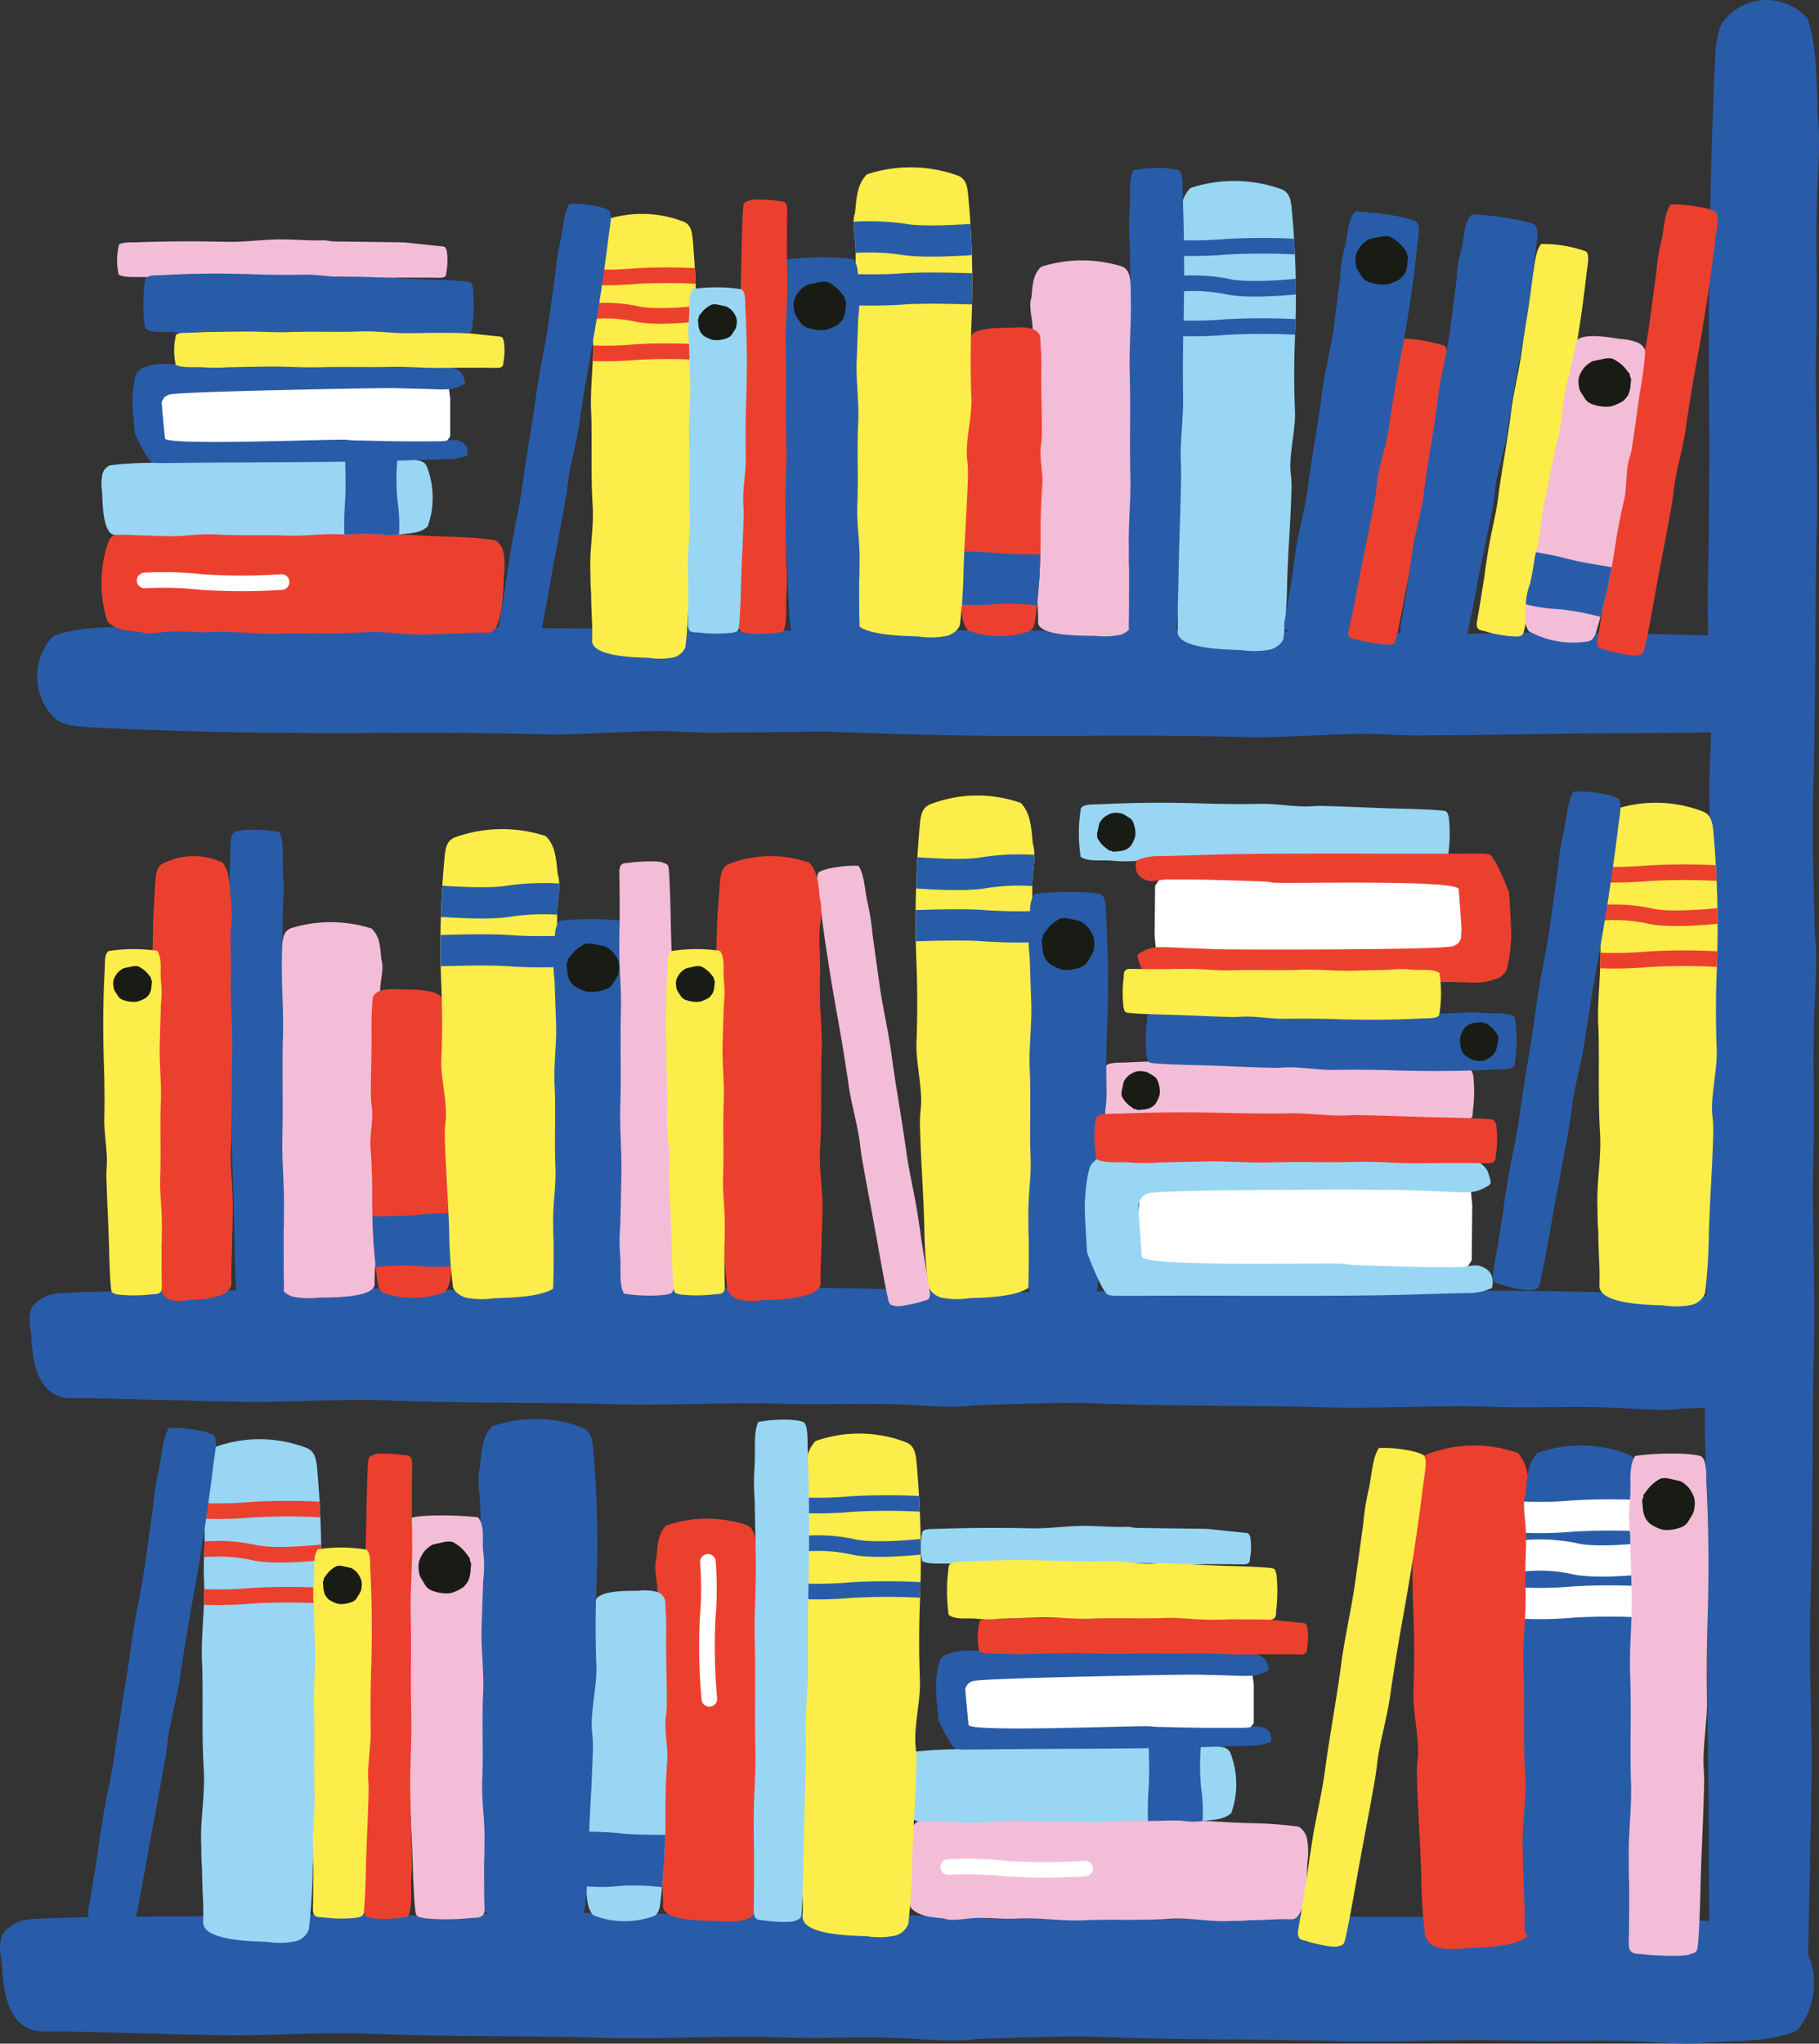
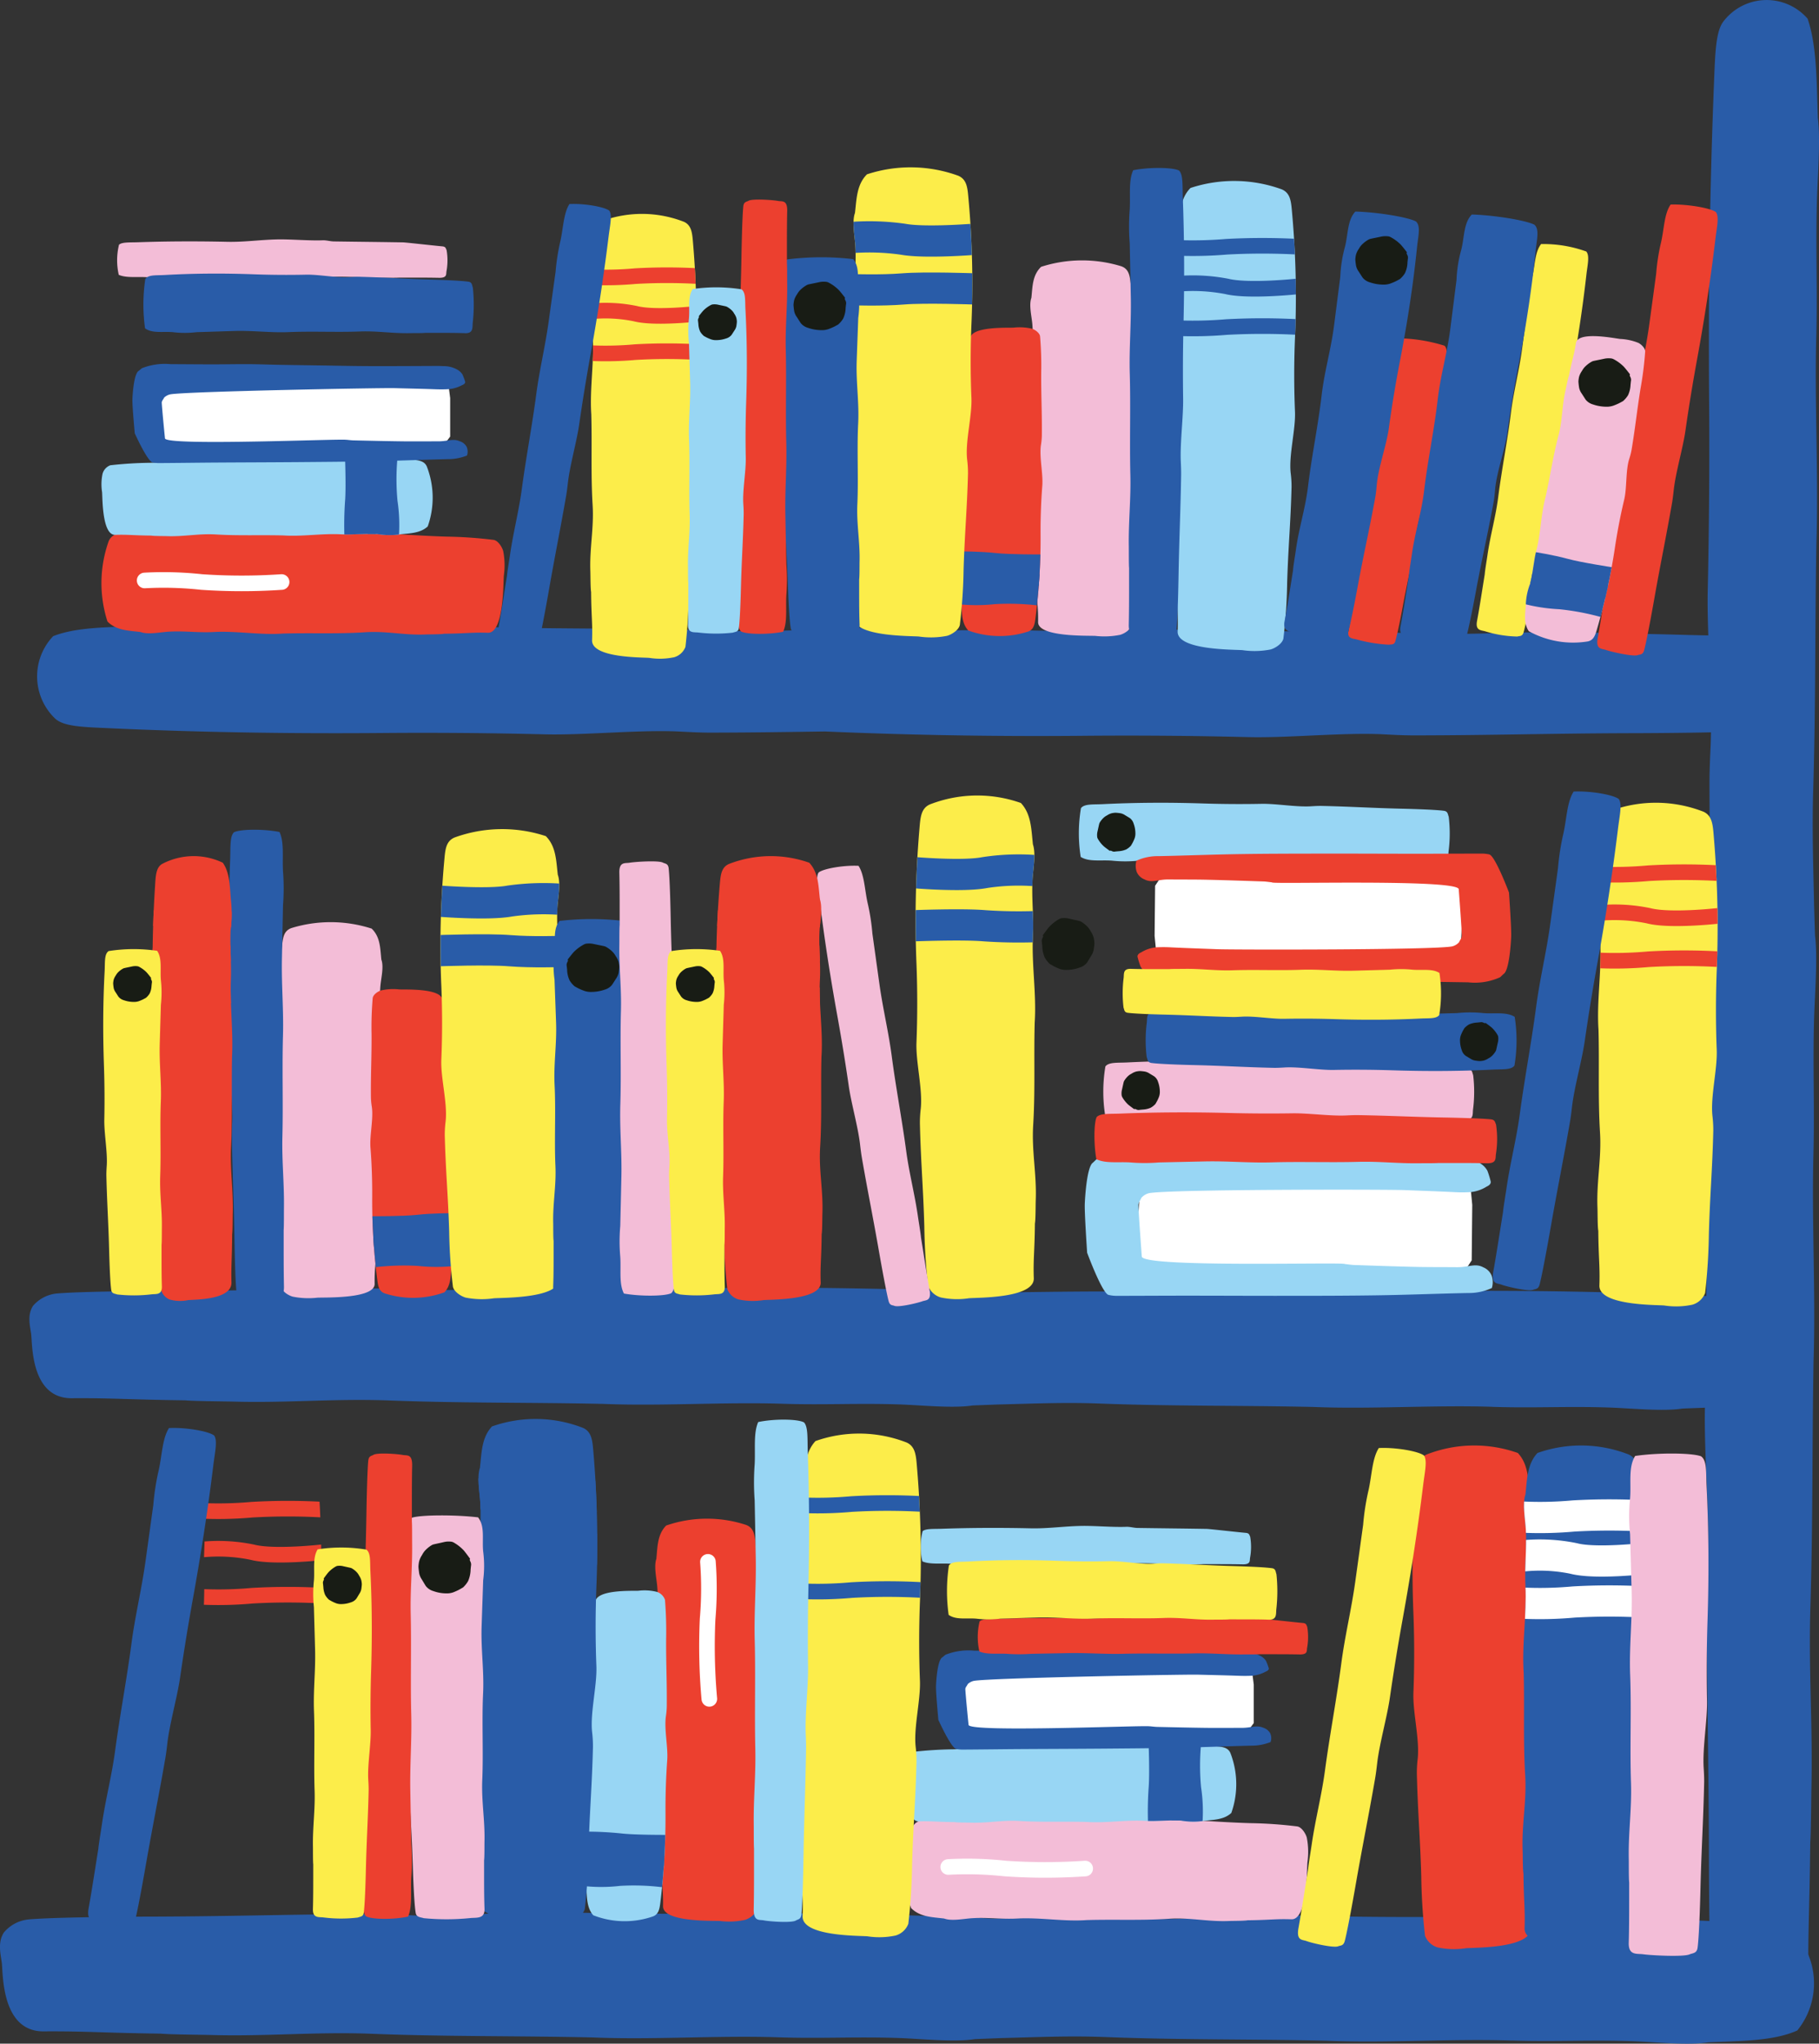
<svg xmlns="http://www.w3.org/2000/svg" width="233.058" height="261.727" viewBox="0 0 233.058 261.727">
  <rect x="0" y="0" width="233.058" height="261.727" fill="#333333" stroke="none" />
  <defs>
    <clipPath id="clip-path">
      <rect width="233.058" height="261.727" fill="none" />
    </clipPath>
    <clipPath id="clip-path-3">
      <path id="Path_30568" data-name="Path 30568" d="M147.294,288.478c-1.277.121-2.265.14-2.7,1.165a16.03,16.03,0,0,0-.155,10.27c1.14,1.169,2.718,1.161,4.245,1.35.972.362,2.555.015,3.615-.045a28.458,28.458,0,0,1,2.91.022c.922.038,1.844.077,2.87.022a36.857,36.857,0,0,1,4.259.111,33.588,33.588,0,0,0,4.593.09c1.433-.043,2.853-.04,4.272-.036,2.082,0,4.162.01,6.279-.133a25.659,25.659,0,0,1,4.018.134,27.79,27.79,0,0,0,3.693.153c.412-.018,1.981-.006,2.377-.094,2.8-.026,3.626-.2,5.572-.125,2.086.137,2.006-6.242,2.082-7.286a9.592,9.592,0,0,0-.077-3.172c-.137-.507-.632-1.314-1.2-1.433a55.587,55.587,0,0,0-6.068-.422c-3.876-.115-6.7-.4-10.572-.5a11.347,11.347,0,0,0-1.542.1,15.886,15.886,0,0,1-3.643-.225,18.949,18.949,0,0,0-3.127-.259c-2.683.115-5.382.113-8.065,0q-2.312-.1-4.62-.1c-3.01,0-6.015.13-9.015.412" transform="translate(-143.668 -288.066)" fill="none" />
    </clipPath>
    <clipPath id="clip-path-5">
      <path id="Path_30572" data-name="Path 30572" d="M171.923,276.74c-2.2.085-4.421.086-6.626,0a17,17,0,0,0-2.571.195,14.337,14.337,0,0,1-2.992.169,9.917,9.917,0,0,0-1.266-.073c-3.186.073-5.5.285-8.687.371a49.63,49.63,0,0,0-4.986.316,1.634,1.634,0,0,0-.986,1.073,6.575,6.575,0,0,0-.063,2.378c.062.782,0,5.563,1.71,5.46,1.6-.053,2.277.074,4.578.093.326.065,1.614.058,1.954.071a25.056,25.056,0,0,0,3.033-.115,23.174,23.174,0,0,1,3.3-.1c1.735.107,3.442.1,5.149.1,1.17,0,2.34,0,3.52.028a30.623,30.623,0,0,0,3.772-.067,32.7,32.7,0,0,1,3.5-.084c.842.042,1.6.013,2.358-.016s1.538-.06,2.393-.016a9.328,9.328,0,0,0,2.97.033c1.254-.14,2.551-.135,3.488-1.011a11.02,11.02,0,0,0-.127-7.7c-.36-.768-1.172-.784-2.22-.874-2.465-.211-4.933-.308-7.405-.308q-1.9,0-3.8.073" transform="translate(-143.668 -276.667)" fill="none" />
    </clipPath>
    <clipPath id="clip-path-7">
      <path id="Path_30575" data-name="Path 30575" d="M105.419,241.85c-1.144,1.165-1.1,2.742-1.257,4.274-.341.979.039,2.555.122,3.613.161,2.062-.075,3.718.081,5.781.217,2.889-.284,5.972-.01,8.854.182,3.532.081,6.992.4,10.545.236,2.677-.3,5.031-.121,7.715.027.412.049,1.98.145,2.375.085,2.8.273,3.621.244,5.568-.092,2.088,6.283,1.872,7.329,1.924a9.584,9.584,0,0,0,3.17-.144c.5-.147,1.3-.659,1.407-1.23a55.585,55.585,0,0,0,.292-6.076c.031-3.877.254-6.7.269-10.581a11.445,11.445,0,0,0-.131-1.539c-.267-2,.467-4.773.338-6.778-.172-2.68-.228-5.379-.173-8.064a100.393,100.393,0,0,0-.607-13.626c-.147-1.273-.188-2.26-1.223-2.676a14.111,14.111,0,0,0-5.021-.812,14.341,14.341,0,0,0-5.249.877" transform="translate(-104.022 -240.973)" fill="none" />
    </clipPath>
    <clipPath id="clip-path-9">
      <path id="Path_30579" data-name="Path 30579" d="M99.711,252.4c-.785.035-5.56-.191-5.515,1.525,0,1.6-.151,2.274-.247,4.573-.076.323-.111,1.611-.136,1.95-.161,2.2.211,4.141,0,6.338-.277,2.917-.241,5.76-.417,8.66-.239,2.366.1,4.9-.094,7.274-.14,1.693.017,3.056-.128,4.749a9.367,9.367,0,0,0-.133,2.967c.1,1.259.05,2.555.893,3.521a11.031,11.031,0,0,0,7.7.131c.78-.334.822-1.144.947-2.19a90.371,90.371,0,0,0,.611-11.19c-.011-2.206.063-4.422.223-6.623.119-1.646-.4-3.932-.176-5.571a10.219,10.219,0,0,0,.115-1.264c.033-3.185-.1-5.508-.08-8.694,0-.3.04-3.789-.149-4.994a1.64,1.64,0,0,0-1.041-1.022,4.18,4.18,0,0,0-1.327-.18c-.351,0-.7.023-1.046.039" transform="translate(-92.95 -252.364)" fill="none" />
    </clipPath>
    <clipPath id="clip-path-11">
      <path id="Path_30590" data-name="Path 30590" d="M243.6,230.323c-1.331,1.424-1.323,3.395-1.536,5.3-.413,1.214-.019,3.19.05,4.513.134,2.579-.176,4.64-.049,7.22.177,3.611-.469,7.447-.228,11.054.121,4.414-.079,8.731.193,13.175.2,3.349-.459,6.273-.326,9.628.02.515.008,2.475.107,2.969.029,3.5.224,4.528.142,6.959-.157,2.6,7.109,2.5,8.3,2.6a9.969,9.969,0,0,0,3.613-.094,2.488,2.488,0,0,0,1.632-1.5,75.726,75.726,0,0,0,.481-7.577c.131-4.84.454-8.362.565-13.2a15.7,15.7,0,0,0-.111-1.926c-.255-2.5.648-5.945.55-8.452-.13-3.351-.128-6.722,0-10.073a137.254,137.254,0,0,0-.358-17.026c-.136-1.594-.159-2.827-1.327-3.374a15.217,15.217,0,0,0-6.157-1.154,14.636,14.636,0,0,0-5.54.96" transform="translate(-241.69 -229.363)" fill="none" />
    </clipPath>
    <clipPath id="clip-path-13">
      <path id="Path_30596" data-name="Path 30596" d="M33.829,229.324c-1.331,1.424-1.324,3.394-1.538,5.3-.412,1.214-.018,3.191.051,4.514.134,2.579-.176,4.639-.049,7.219.178,3.612-.47,7.448-.228,11.054.122,4.414-.078,8.731.194,13.175.205,3.349-.458,6.273-.326,9.628.02.516.007,2.474.107,2.969.029,3.5.223,4.528.142,6.959-.156,2.6,7.11,2.5,8.3,2.6a9.951,9.951,0,0,0,3.613-.1,2.482,2.482,0,0,0,1.632-1.5c.349-1.818.468-7.128.481-7.576.131-4.84.453-8.362.565-13.2a15.536,15.536,0,0,0-.112-1.926c-.255-2.5.649-5.946.551-8.453-.131-3.351-.128-6.721,0-10.072a137.564,137.564,0,0,0-.357-17.026c-.137-1.594-.16-2.827-1.329-3.375a15.224,15.224,0,0,0-6.156-1.153,14.619,14.619,0,0,0-5.539.96" transform="translate(-31.914 -228.364)" fill="none" />
    </clipPath>
    <clipPath id="clip-path-15">
      <path id="Path_30602" data-name="Path 30602" d="M128.991,228.431c-1.331,1.424-1.323,3.393-1.537,5.3-.413,1.214-.018,3.191.051,4.515.133,2.578-.176,4.639-.05,7.219.178,3.611-.468,7.447-.227,11.053.121,4.414-.079,8.731.192,13.175.205,3.349-.458,6.274-.326,9.628.021.516.008,2.474.107,2.969.028,3.5.223,4.529.142,6.959-.157,2.6,7.109,2.5,8.3,2.6a9.932,9.932,0,0,0,3.613-.1,2.486,2.486,0,0,0,1.633-1.5c.348-1.819.469-7.128.481-7.577.13-4.84.454-8.362.564-13.2a15.686,15.686,0,0,0-.111-1.925c-.255-2.5.647-5.947.55-8.454-.13-3.35-.128-6.722,0-10.071A137.242,137.242,0,0,0,142.014,232c-.136-1.595-.159-2.828-1.327-3.375a15.234,15.234,0,0,0-6.157-1.153,14.6,14.6,0,0,0-5.54.961" transform="translate(-127.076 -227.47)" fill="none" />
    </clipPath>
    <clipPath id="clip-path-17">
      <path id="Path_30609" data-name="Path 30609" d="M77.629,226.113c-1.331,1.424-1.324,3.394-1.538,5.3-.412,1.214-.018,3.191.051,4.515.134,2.579-.175,4.639-.049,7.219.178,3.612-.468,7.448-.228,11.053.122,4.415-.079,8.731.193,13.176.205,3.349-.458,6.273-.326,9.628.02.515.008,2.474.107,2.969.029,3.5.224,4.528.143,6.959-.157,2.6,7.109,2.5,8.3,2.6a9.97,9.97,0,0,0,3.613-.1,2.481,2.481,0,0,0,1.632-1.5A75.475,75.475,0,0,0,90,280.36c.131-4.84.454-8.362.565-13.2a15.538,15.538,0,0,0-.111-1.926c-.255-2.5.648-5.946.551-8.453-.13-3.351-.129-6.722,0-10.072a137.407,137.407,0,0,0-.358-17.026c-.137-1.594-.16-2.828-1.327-3.375a15.236,15.236,0,0,0-6.157-1.153,14.62,14.62,0,0,0-5.54.96" transform="translate(-75.714 -225.153)" fill="none" />
    </clipPath>
    <clipPath id="clip-path-19">
      <path id="Path_30620" data-name="Path 30620" d="M147.148,127.38c-1.168.547-1.19,1.78-1.328,3.375a137.4,137.4,0,0,0-.357,17.026c.128,3.351.13,6.721,0,10.072-.1,2.507.806,5.954.551,8.453a15.549,15.549,0,0,0-.112,1.926c.112,4.84.434,8.362.565,13.2a75.759,75.759,0,0,0,.481,7.578,2.487,2.487,0,0,0,1.632,1.5,9.953,9.953,0,0,0,3.613.1c1.189-.094,8.455.006,8.3-2.6-.081-2.43.113-3.461.142-6.959.1-.494.086-2.453.107-2.968.132-3.355-.531-6.279-.326-9.628.272-4.444.071-8.761.194-13.176.241-3.605-.406-7.442-.228-11.053.127-2.58-.183-4.64-.049-7.219.069-1.324.463-3.3.051-4.514-.214-1.907-.207-3.877-1.538-5.3a14.618,14.618,0,0,0-5.539-.96,15.231,15.231,0,0,0-6.157,1.153" transform="translate(-145.351 -126.227)" fill="none" />
    </clipPath>
    <clipPath id="clip-path-21">
      <path id="Path_30625" data-name="Path 30625" d="M255.476,128.335c-1.331,1.424-1.323,3.395-1.537,5.3-.412,1.213-.018,3.19.051,4.513.134,2.579-.176,4.64-.049,7.22.177,3.611-.469,7.447-.228,11.054.121,4.414-.079,8.731.192,13.175.205,3.349-.458,6.273-.325,9.628.02.515.007,2.475.107,2.969.028,3.5.224,4.528.142,6.959-.157,2.6,7.109,2.5,8.3,2.6a9.973,9.973,0,0,0,3.613-.094,2.488,2.488,0,0,0,1.632-1.5,75.744,75.744,0,0,0,.481-7.577c.131-4.84.454-8.362.564-13.2a15.718,15.718,0,0,0-.111-1.927c-.255-2.5.648-5.945.55-8.452-.13-3.351-.128-6.722,0-10.073A137.249,137.249,0,0,0,268.5,131.9c-.136-1.594-.159-2.827-1.327-3.374a15.217,15.217,0,0,0-6.157-1.154,14.635,14.635,0,0,0-5.54.96" transform="translate(-253.562 -127.375)" fill="none" />
    </clipPath>
    <clipPath id="clip-path-23">
      <path id="Path_30642" data-name="Path 30642" d="M115.294,136.863c-1.031.483-1.051,1.572-1.171,2.98a121.224,121.224,0,0,0-.316,15.037c.114,2.959.115,5.936,0,8.9-.086,2.214.712,5.258.487,7.465a13.8,13.8,0,0,0-.1,1.7c.1,4.275.383,7.385.5,11.66a66.967,66.967,0,0,0,.425,6.692,2.191,2.191,0,0,0,1.441,1.324,8.815,8.815,0,0,0,3.191.085c1.049-.084,7.467,0,7.329-2.3-.072-2.147.1-3.057.125-6.145.088-.437.077-2.166.094-2.622.117-2.963-.469-5.546-.288-8.5.24-3.925.064-7.737.171-11.635.213-3.186-.358-6.573-.2-9.762.111-2.278-.161-4.1-.043-6.376.06-1.17.408-2.914.044-3.987-.189-1.684-.182-3.424-1.358-4.681a12.906,12.906,0,0,0-4.892-.848,13.462,13.462,0,0,0-5.438,1.019" transform="translate(-113.707 -135.844)" fill="none" />
    </clipPath>
    <clipPath id="clip-path-25">
      <path id="Path_30646" data-name="Path 30646" d="M60.139,157.123c-.375.117-.967.515-1.04.953a43.345,43.345,0,0,0-.149,4.661c.02,2.973-.115,5.141-.081,8.114a9.084,9.084,0,0,0,.116,1.18c.223,1.529-.295,3.662-.176,5.2.159,2.053.232,4.122.223,6.182a78.623,78.623,0,0,0,.61,10.442c.125.977.167,1.733.948,2.044a11.76,11.76,0,0,0,7.7-.123c.843-.9.8-2.111.893-3.285a8.157,8.157,0,0,0-.133-2.77c-.144-1.58.014-2.851-.127-4.432-.2-2.212.144-4.58-.094-6.789-.177-2.706-.14-5.36-.417-8.082-.208-2.052.163-3.86,0-5.917-.025-.316-.06-1.518-.136-1.819-.1-2.146-.246-2.775-.247-4.268.046-1.6-4.731-1.391-5.514-1.425-.343-.015-.695-.036-1.046-.036a4.443,4.443,0,0,0-1.328.169" transform="translate(-58.792 -156.954)" fill="none" />
    </clipPath>
    <clipPath id="clip-path-27">
      <path id="Path_30651" data-name="Path 30651" d="M71.722,132.635c-1.168.51-1.19,1.661-1.327,3.149a119.58,119.58,0,0,0-.358,15.891c.128,3.128.13,6.273,0,9.4-.1,2.34.805,5.558.55,7.89a13.544,13.544,0,0,0-.111,1.8c.111,4.517.433,7.8.564,12.321a66.019,66.019,0,0,0,.481,7.072c.136.663,1.055,1.239,1.632,1.4a10.666,10.666,0,0,0,3.613.088c1.188-.087,8.455.006,8.3-2.425-.081-2.268.115-3.23.143-6.495.1-.461.086-2.289.107-2.77.133-3.132-.531-5.86-.326-8.986.271-4.148.072-8.177.193-12.3.241-3.366-.405-6.946-.228-10.317.126-2.408-.183-4.331-.049-6.739.069-1.235.463-3.08.051-4.213-.214-1.78-.206-3.618-1.537-4.947a15.559,15.559,0,0,0-5.541-.9,16.179,16.179,0,0,0-6.156,1.077" transform="translate(-69.925 -131.558)" fill="none" />
    </clipPath>
    <clipPath id="clip-path-29">
      <path id="Path_30661" data-name="Path 30661" d="M25.412,136.863c-.78.483-.8,1.572-.887,2.98-.325,5-.384,10.011-.238,15.037.086,2.959.087,5.936,0,8.9-.066,2.214.538,5.258.367,7.465-.043.563-.084,1.136-.074,1.7.074,4.275.29,7.385.377,11.66.008.4.089,5.086.321,6.692a1.94,1.94,0,0,0,1.09,1.324,5.072,5.072,0,0,0,2.412.085c.794-.084,5.646,0,5.541-2.3-.054-2.147.076-3.057.094-6.145.066-.437.058-2.166.072-2.622.088-2.963-.354-5.546-.218-8.5.182-3.925.048-7.737.128-11.635.161-3.186-.27-6.573-.152-9.762.085-2.278-.122-4.1-.032-6.376a16.636,16.636,0,0,0,.033-3.987c-.142-1.684-.137-3.424-1.026-4.681a7.68,7.68,0,0,0-3.7-.848,8.049,8.049,0,0,0-4.111,1.019" transform="translate(-24.211 -135.844)" fill="none" />
    </clipPath>
    <clipPath id="clip-path-31">
      <path id="Path_30669" data-name="Path 30669" d="M19.73,84.343c-1.277.12-2.264.14-2.7,1.166a16.028,16.028,0,0,0-.155,10.269c1.14,1.169,2.718,1.162,4.245,1.349.973.362,2.556.016,3.616-.044a28.535,28.535,0,0,1,2.914.02,28.521,28.521,0,0,0,2.867.023,36.529,36.529,0,0,1,4.261.111,33.816,33.816,0,0,0,4.591.09c1.433-.043,2.852-.04,4.27-.037,2.083,0,4.164.009,6.281-.133a25.707,25.707,0,0,1,4.014.134,27.992,27.992,0,0,0,3.7.153c.414-.018,1.982-.006,2.378-.094,2.8-.025,3.626-.2,5.573-.124,2.086.137,2-6.243,2.081-7.287a9.575,9.575,0,0,0-.077-3.173c-.136-.505-.632-1.313-1.2-1.432a55.225,55.225,0,0,0-6.067-.423c-3.877-.115-6.7-.4-10.573-.5a11.375,11.375,0,0,0-1.542.1,15.945,15.945,0,0,1-3.645-.224,18.833,18.833,0,0,0-3.124-.26c-2.684.115-5.383.114-8.066,0q-2.314-.1-4.622-.1c-3.009,0-6.013.13-9.014.412" transform="translate(-16.104 -83.931)" fill="none" />
    </clipPath>
    <clipPath id="clip-path-33">
      <path id="Path_30673" data-name="Path 30673" d="M44.36,72.6c-2.205.085-4.422.086-6.628,0a16.974,16.974,0,0,0-2.567.195,14.3,14.3,0,0,1-2.994.168,10.419,10.419,0,0,0-1.268-.073c-3.184.073-5.5.286-8.686.372a49.663,49.663,0,0,0-4.986.316,1.633,1.633,0,0,0-.986,1.074,6.569,6.569,0,0,0-.063,2.377c.062.782,0,5.563,1.71,5.46,1.6-.053,2.277.075,4.579.094.325.065,1.613.056,1.952.069a25.055,25.055,0,0,0,3.034-.114,23.184,23.184,0,0,1,3.3-.1c1.739.107,3.448.1,5.158.1,1.166,0,2.333,0,3.511.027A30.635,30.635,0,0,0,43.2,82.5a32.715,32.715,0,0,1,3.5-.084c.842.041,1.6.012,2.357-.017s1.538-.058,2.393-.015a9.4,9.4,0,0,0,2.97.033c1.254-.141,2.551-.136,3.488-1.011a11.025,11.025,0,0,0-.128-7.7c-.36-.768-1.171-.784-2.22-.873-2.466-.212-4.935-.309-7.408-.309q-1.9,0-3.8.073" transform="translate(-16.104 -72.531)" fill="none" />
    </clipPath>
    <clipPath id="clip-path-35">
      <path id="Path_30687" data-name="Path 30687" d="M95.389,34.788c-1.175,1.257-1.168,3-1.357,4.681-.365,1.072-.016,2.818.044,3.986.119,2.278-.155,4.1-.043,6.377.156,3.188-.415,6.576-.2,9.761.107,3.9-.069,7.711.17,11.636.181,2.957-.4,5.54-.287,8.5.017.455.006,2.185.094,2.622.024,3.089.2,4,.125,6.146-.138,2.3,6.279,2.211,7.329,2.295a8.793,8.793,0,0,0,3.191-.084,2.194,2.194,0,0,0,1.442-1.324,66.971,66.971,0,0,0,.425-6.693c.115-4.274.4-7.384.5-11.66a13.628,13.628,0,0,0-.1-1.7c-.225-2.207.573-5.252.487-7.466-.115-2.959-.113-5.936,0-8.894a121.057,121.057,0,0,0-.316-15.037c-.12-1.408-.141-2.5-1.172-2.98a13.453,13.453,0,0,0-5.438-1.019,12.911,12.911,0,0,0-4.893.848" transform="translate(-93.7 -33.94)" fill="none" />
    </clipPath>
    <clipPath id="clip-path-37">
      <path id="Path_30693" data-name="Path 30693" d="M159.248,51.983c-.784.033-5.559-.178-5.514,1.424,0,1.493-.151,2.122-.247,4.268-.076.3-.111,1.5-.136,1.82-.161,2.056.211,3.864,0,5.915-.277,2.722-.241,5.375-.418,8.082-.238,2.208.1,4.576-.094,6.789-.14,1.58.019,2.852-.126,4.432a8.147,8.147,0,0,0-.133,2.768c.1,1.176.049,2.384.893,3.286a11.755,11.755,0,0,0,7.7.122c.78-.312.822-1.068.948-2.043a78.642,78.642,0,0,0,.61-10.443c-.011-2.058.063-4.128.223-6.182.119-1.536-.4-3.67-.176-5.2a9.066,9.066,0,0,0,.116-1.18c.033-2.973-.1-5.141-.081-8.115a43.381,43.381,0,0,0-.149-4.66c-.073-.438-.664-.836-1.04-.953a4.457,4.457,0,0,0-1.329-.169c-.351,0-.7.021-1.045.036" transform="translate(-152.488 -51.947)" fill="none" />
    </clipPath>
    <clipPath id="clip-path-39">
      <path id="Path_30698" data-name="Path 30698" d="M188.529,29.611c-1.331,1.329-1.324,3.167-1.538,4.947-.412,1.134-.018,2.978.051,4.213.134,2.408-.176,4.33-.049,6.739.178,3.371-.469,6.95-.228,10.317.123,4.12-.078,8.149.194,12.3.205,3.126-.458,5.855-.326,8.986.02.481.008,2.309.107,2.77.029,3.265.223,4.227.142,6.495-.156,2.431,7.11,2.337,8.3,2.425a10.663,10.663,0,0,0,3.613-.089c.576-.16,1.5-.737,1.632-1.4a66.037,66.037,0,0,0,.481-7.072c.131-4.517.453-7.8.565-12.321a13.545,13.545,0,0,0-.112-1.8c-.254-2.333.649-5.55.551-7.889-.13-3.128-.128-6.274,0-9.4a119.721,119.721,0,0,0-.357-15.891c-.137-1.488-.16-2.639-1.328-3.149a16.19,16.19,0,0,0-6.158-1.077,15.545,15.545,0,0,0-5.538.9" transform="translate(-186.614 -28.714)" fill="none" />
    </clipPath>
    <clipPath id="clip-path-41">
      <path id="Path_30703" data-name="Path 30703" d="M137.166,27.448c-1.331,1.329-1.323,3.168-1.537,4.948-.412,1.133-.018,2.977.051,4.213.134,2.406-.176,4.33-.049,6.737.178,3.371-.47,6.951-.228,10.317.122,4.12-.078,8.149.194,12.3.205,3.126-.459,5.855-.326,8.986.02.481.008,2.308.107,2.771.028,3.263.223,4.226.142,6.495-.157,2.43,7.11,2.337,8.3,2.425a10.647,10.647,0,0,0,3.613-.089c.576-.16,1.5-.737,1.632-1.4a66.264,66.264,0,0,0,.481-7.073c.131-4.517.453-7.8.564-12.321a13.555,13.555,0,0,0-.111-1.8c-.255-2.333.649-5.549.551-7.889-.131-3.128-.128-6.273,0-9.4a119.715,119.715,0,0,0-.358-15.891c-.136-1.488-.159-2.638-1.328-3.149a16.2,16.2,0,0,0-6.157-1.077,15.547,15.547,0,0,0-5.539.9" transform="translate(-135.252 -26.551)" fill="none" />
    </clipPath>
    <clipPath id="clip-path-43">
      <path id="Path_30714" data-name="Path 30714" d="M248.6,54.247c-.232,1.475-.478,2.073-.9,4.178-.122.286-.343,1.468-.416,1.776-.478,2.006-.391,3.851-.915,5.844-.695,2.647-1.07,5.274-1.665,7.92-.577,2.145-.608,4.537-1.144,6.693-.383,1.54-.425,2.821-.812,4.358a8.145,8.145,0,0,0-.561,2.716c-.085,1.175-.32,2.362.373,3.383a11.762,11.762,0,0,0,7.584,1.314c.819-.187.978-.927,1.253-1.873a78.769,78.769,0,0,0,2.222-10.222c.309-2.036.7-4.068,1.178-6.072.356-1.5.175-3.688.632-5.164a8.867,8.867,0,0,0,.3-1.147c.494-2.932.7-5.1,1.178-8.029a43.213,43.213,0,0,0,.576-4.628c-.006-.444-.528-.929-.88-1.1a7.008,7.008,0,0,0-2.324-.5,25.826,25.826,0,0,0-3.462-.362c-1.132,0-2.116.2-2.207.914" transform="translate(-242.077 -53.333)" fill="none" />
    </clipPath>
  </defs>
  <g id="Bookshelf-Illustration" clip-path="url(#clip-path)">
    <g id="Bookshelf-Illustration-2" data-name="Bookshelf-Illustration">
      <g id="Group_5661" data-name="Group 5661">
        <g id="Group_5660" data-name="Group 5660" clip-path="url(#clip-path)">
          <path id="Path_30562" data-name="Path 30562" d="M193.686,319.833c5.536.186,9.965-.1,15.5.093,2.841.1,7.079.555,9.691.144,4.1-.188,8.328-.14,11.4-1.518a9.584,9.584,0,0,0-.245-12.369c-1.157-1.246-3.8-1.295-7.226-1.471-12.15-.627-24.33-.835-36.55-.718-7.2.069-14.43,0-21.624-.2-5.381-.153-12.794.733-18.155.413-1.37-.082-2.759-.159-4.133-.157-5.579.011-10.342.094-15.165.176-11.609-.564-23.243-.76-34.917-.648-7.2.069-14.43,0-21.624-.2-5.38-.153-12.793.733-18.156.413-1.369-.082-2.758-.16-4.132-.157-10.395.021-17.96.291-28.353.333-.965,0-12.366.025-16.276.357a4.732,4.732,0,0,0-3.241,1.7c-.76,1.227-.441,2.559-.256,3.818s-.136,8.938,5.459,8.824c5.22-.036,7.43.19,14.939.29,1.061.115,5.265.14,6.371.173,7.2.207,13.49-.436,20.677-.153,9.538.377,18.808.251,28.285.468,7.739.327,15.984-.279,23.735-.019,5.537.185,9.967-.1,15.5.092,2.841.1,7.079.556,9.691.144,1.094-.051,2.2-.086,3.283-.133,4.453-.11,8.785-.32,13.5-.134,9.537.376,18.808.251,28.285.468,7.739.327,15.984-.28,23.736-.02" transform="translate(0 -58.512)" fill="#295ca8" />
          <path id="Path_30563" data-name="Path 30563" d="M192.074,219.543c5.357.174,9.643-.094,15,.086,2.748.093,6.849.521,9.377.135,3.964-.176,8.057-.131,11.033-1.421a8.755,8.755,0,0,0-.237-11.582c-1.12-1.166-3.681-1.211-6.991-1.377-11.756-.588-23.54-.782-35.365-.673-6.961.065-13.963,0-20.923-.189-5.206-.144-12.379.686-17.567.387-1.325-.076-2.669-.149-4-.146-5.4.01-10.007.088-14.673.164q-16.848-.791-33.783-.606c-6.962.064-13.963,0-20.923-.189-5.206-.144-12.38.686-17.568.387-1.324-.077-2.669-.149-4-.147-10.057.02-17.378.274-27.434.312-.934,0-11.965.023-15.748.333A4.622,4.622,0,0,0,5.136,206.6c-.735,1.148-.426,2.4-.248,3.574s-.131,8.369,5.283,8.263c5.05-.035,7.188.178,14.454.271,1.026.107,5.095.132,6.165.161,6.968.194,13.053-.408,20.006-.142,9.228.352,18.2.235,27.368.437,7.488.307,15.465-.262,22.966-.018,5.356.174,9.642-.094,15,.086,2.749.093,6.85.521,9.377.135,1.058-.047,2.124-.08,3.177-.124,4.308-.1,8.5-.3,13.062-.126,9.227.353,18.2.235,27.367.438,7.488.306,15.466-.262,22.966-.019" transform="translate(-0.901 -39.37)" fill="#295ca8" />
          <path id="Path_30564" data-name="Path 30564" d="M43.044,99.512c-5.31-.158-9.558.086-14.866-.079-2.725-.084-6.789-.473-9.295-.122-3.931.16-7.987.119-10.937,1.293a7.474,7.474,0,0,0,.235,10.532c1.111,1.061,3.649,1.1,6.93,1.253,11.654.534,23.335.711,35.056.612,6.9-.058,13.84,0,20.739.172,5.162.131,12.271-.624,17.414-.352,1.313.069,2.646.136,3.964.133,5.35-.01,9.919-.08,14.545-.149q16.7.72,33.486.552c6.9-.059,13.842,0,20.74.172,5.161.13,12.271-.625,17.414-.353,1.313.07,2.646.136,3.963.134,9.97-.018,17.226-.249,27.194-.284.925,0,11.859-.02,15.61-.3a4.718,4.718,0,0,0,3.108-1.444c.728-1.044.423-2.178.245-3.25s.13-7.611-5.235-7.515c-5.006.031-7.126-.161-14.327-.246-1.017-.1-5.05-.119-6.111-.147-6.907-.177-12.938.371-19.832.129-9.146-.32-18.038-.213-27.127-.4-7.422-.278-15.33.237-22.764.017-5.311-.158-9.559.086-14.866-.079-2.726-.085-6.789-.473-9.295-.123-1.05.043-2.106.073-3.149.113-4.271.094-8.426.273-12.948.115-9.146-.32-18.038-.214-27.127-.4-7.422-.278-15.331.238-22.765.017" transform="translate(-1.136 -19.128)" fill="#295ca8" />
          <path id="Path_30565" data-name="Path 30565" d="M284.906,43.159c.161-6.168-.087-11.1.08-17.269.086-3.165.482-7.887.125-10.8-.163-4.565-.122-9.278-1.316-12.7a6.959,6.959,0,0,0-10.719.274C272,3.951,271.955,6.9,271.8,10.711c-.543,13.538-.723,27.106-.622,40.721.06,8.016,0,16.078-.175,24.092-.132,5.994.635,14.255.358,20.228-.07,1.525-.138,3.074-.136,4.6.01,6.215.082,11.522.152,16.9q-.732,19.4-.561,38.9c.059,8.016,0,16.078-.175,24.092-.132,5.994.635,14.254.358,20.227-.071,1.525-.138,3.074-.136,4.605.018,11.581.253,20.009.288,31.588,0,1.075.021,13.777.309,18.134a5.8,5.8,0,0,0,1.47,3.61c1.062.847,2.217.491,3.308.285s7.746.151,7.648-6.082c-.032-5.815.164-8.278.251-16.644.1-1.181.121-5.866.149-7.1.179-8.023-.378-15.029-.132-23.036.326-10.625.218-20.954.406-31.511.283-8.622-.242-17.808-.017-26.444.161-6.168-.087-11.1.08-17.269.086-3.166.482-7.887.125-10.8-.044-1.218-.074-2.446-.115-3.657-.1-4.961-.278-9.787-.116-15.04.326-10.625.217-20.954.405-31.512.283-8.622-.242-17.807-.017-26.444" transform="translate(-52.199 0)" fill="#295ca8" />
          <path id="Path_30566" data-name="Path 30566" d="M144.437,299.914a16.041,16.041,0,0,1,.154-10.27c.438-1.025,1.426-1.045,2.7-1.165a100.228,100.228,0,0,1,13.635-.313c2.683.112,5.382.114,8.066,0,2.007-.086,4.768.708,6.769.484a11.346,11.346,0,0,1,1.542-.1c3.877.1,6.7.382,10.572.5a55.417,55.417,0,0,1,6.069.422c.567.119,1.063.927,1.2,1.433a9.569,9.569,0,0,1,.077,3.172c-.076,1.044,0,7.423-2.081,7.286-1.947-.071-2.772.1-5.573.125-.4.086-1.965.076-2.377.094-2.687.116-5.029-.467-7.71-.287-3.559.239-7.015.063-10.551.169-2.888.211-5.96-.356-8.852-.2-2.065.111-3.716-.161-5.781-.043-1.061.06-2.643.407-3.615.044-1.527-.188-3.1-.181-4.245-1.35" transform="translate(-27.711 -55.563)" fill="#f3bdd7" />
        </g>
      </g>
      <g id="Group_5663" data-name="Group 5663" transform="translate(115.957 232.503)">
        <g id="Group_5662" data-name="Group 5662" clip-path="url(#clip-path-3)">
          <path id="Path_30567" data-name="Path 30567" d="M168.073,296.426a75.279,75.279,0,0,1-10.236,0,44.934,44.934,0,0,0-7.309-.2" transform="translate(-144.991 -289.628)" fill="none" stroke="#fff" stroke-linecap="round" stroke-linejoin="round" stroke-width="2" />
        </g>
      </g>
      <g id="Group_5665" data-name="Group 5665">
        <g id="Group_5664" data-name="Group 5664" clip-path="url(#clip-path)">
          <path id="Path_30569" data-name="Path 30569" d="M185.473,285.545a11.02,11.02,0,0,0-.127-7.7c-.36-.768-1.171-.784-2.22-.873a90.392,90.392,0,0,0-11.2-.236c-2.2.085-4.422.086-6.627,0-1.649-.064-3.917.53-5.561.362a10.268,10.268,0,0,0-1.268-.073c-3.185.073-5.5.286-8.686.372a49.943,49.943,0,0,0-4.986.316,1.636,1.636,0,0,0-.986,1.074,6.552,6.552,0,0,0-.063,2.377c.062.782,0,5.563,1.709,5.46,1.6-.053,2.278.074,4.58.094.325.065,1.613.057,1.953.07,2.207.087,4.132-.35,6.335-.215,2.924.179,5.764.047,8.669.127,2.372.159,4.9-.266,7.273-.149,1.7.083,3.053-.121,4.75-.033a9.354,9.354,0,0,0,2.97.034c1.255-.14,2.551-.136,3.488-1.011" transform="translate(-27.711 -53.364)" fill="#98d6f4" />
        </g>
      </g>
      <g id="Group_5667" data-name="Group 5667" transform="translate(115.957 223.303)">
        <g id="Group_5666" data-name="Group 5666" clip-path="url(#clip-path-5)">
          <path id="Path_30570" data-name="Path 30570" d="M188.164,276.445a31.676,31.676,0,0,0,0,6.01,18.907,18.907,0,0,1,.161,4.291" transform="translate(-152.22 -276.624)" fill="none" stroke="#295ca8" stroke-linecap="round" stroke-linejoin="round" stroke-width="4" />
          <path id="Path_30571" data-name="Path 30571" d="M184.782,276.445s.161,4.164,0,6.01a42.44,42.44,0,0,0-.072,4.291" transform="translate(-151.58 -276.624)" fill="none" stroke="#295ca8" stroke-linecap="round" stroke-linejoin="round" stroke-width="4" />
        </g>
      </g>
      <g id="Group_5669" data-name="Group 5669">
        <g id="Group_5668" data-name="Group 5668" clip-path="url(#clip-path)">
          <path id="Path_30573" data-name="Path 30573" d="M105.419,241.85a16.037,16.037,0,0,1,10.271-.066c1.035.416,1.076,1.4,1.224,2.677a100.371,100.371,0,0,1,.605,13.625c-.055,2.684,0,5.383.174,8.064.128,2-.605,4.781-.338,6.777a11.491,11.491,0,0,1,.131,1.54c-.015,3.877-.237,6.7-.269,10.581a55.586,55.586,0,0,1-.292,6.076c-.107.571-.9,1.082-1.408,1.23a9.578,9.578,0,0,1-3.17.145c-1.045-.053-7.421.164-7.329-1.924.029-1.948-.159-2.769-.245-5.569-.1-.394-.118-1.962-.144-2.375-.174-2.684.358-5.037.121-7.714-.316-3.553-.214-7.013-.4-10.545-.274-2.882.228-5.965.011-8.854-.156-2.063.081-3.718-.081-5.781-.083-1.058-.463-2.634-.123-3.613.155-1.53.115-3.107,1.258-4.273" transform="translate(-20.064 -46.479)" fill="#ec402f" />
        </g>
      </g>
      <g id="Group_5671" data-name="Group 5671" transform="translate(83.958 194.493)">
        <g id="Group_5670" data-name="Group 5670" clip-path="url(#clip-path-7)">
          <path id="Path_30574" data-name="Path 30574" d="M112.519,265.371a75.332,75.332,0,0,1-.22-10.234,44.98,44.98,0,0,0,.039-7.312" transform="translate(-105.595 -242.295)" fill="none" stroke="#fff" stroke-linecap="round" stroke-linejoin="round" stroke-width="2" />
        </g>
      </g>
      <g id="Group_5673" data-name="Group 5673">
        <g id="Group_5672" data-name="Group 5672" clip-path="url(#clip-path)">
          <path id="Path_30576" data-name="Path 30576" d="M93.937,293.959a11.025,11.025,0,0,0,7.7.132c.78-.334.822-1.145.948-2.191a90.351,90.351,0,0,0,.61-11.188c-.01-2.207.063-4.423.223-6.624.119-1.646-.4-3.933-.176-5.571a10.233,10.233,0,0,0,.116-1.264c.033-3.186-.1-5.509-.081-8.694a49.741,49.741,0,0,0-.149-4.994,1.637,1.637,0,0,0-1.04-1.022,6.556,6.556,0,0,0-2.374-.142c-.785.035-5.56-.19-5.515,1.525,0,1.6-.151,2.274-.247,4.573-.076.323-.111,1.612-.136,1.95-.161,2.2.211,4.141,0,6.339-.277,2.916-.241,5.76-.418,8.66-.238,2.366.1,4.9-.094,7.275-.14,1.693.018,3.056-.127,4.748a9.35,9.35,0,0,0-.133,2.968c.1,1.258.05,2.554.893,3.52" transform="translate(-17.928 -48.676)" fill="#98d6f4" />
        </g>
      </g>
      <g id="Group_5675" data-name="Group 5675" transform="translate(75.022 203.687)">
        <g id="Group_5674" data-name="Group 5674" clip-path="url(#clip-path-9)">
          <path id="Path_30577" data-name="Path 30577" d="M103.17,296.948a31.669,31.669,0,0,0-6.007-.2,18.893,18.893,0,0,1-4.294.017" transform="translate(-92.935 -260.906)" fill="none" stroke="#295ca8" stroke-linecap="round" stroke-linejoin="round" stroke-width="4" />
          <path id="Path_30578" data-name="Path 30578" d="M103.286,293.524s-4.167.021-6.007-.2a42.3,42.3,0,0,0-4.287-.215" transform="translate(-92.958 -260.223)" fill="none" stroke="#295ca8" stroke-linecap="round" stroke-linejoin="round" stroke-width="4" />
        </g>
      </g>
      <g id="Group_5677" data-name="Group 5677">
        <g id="Group_5676" data-name="Group 5676" clip-path="url(#clip-path)">
          <path id="Path_30580" data-name="Path 30580" d="M189.83,265.4l.187,1.478v4.93l-.69.914-37,.368.416-7.977Z" transform="translate(-29.38 -51.136)" fill="#fff" />
          <path id="Path_30581" data-name="Path 30581" d="M175.956,271.614c-.04-.188-22.924.819-23.2-.178-.1-.972-.353-3.563-.414-4.536-.019-.29.189-.428.31-.7a1.639,1.639,0,0,1,.756-.407c1.81-.375,26.8-.847,28.757-.8,1.758.047,3.517.083,5.271.146.5.018,1.125.022,1.683-.016a4.338,4.338,0,0,0,1.67-.5c.312-.123.45-.266.43-.44a6.935,6.935,0,0,0-.362-.967,1.888,1.888,0,0,0-.64-.588,3.5,3.5,0,0,0-1.628-.451c-.293,0-.621-.028-.963-.027-2.873.013-5.746.032-8.616.023-2.05-.006-4.1-.055-6.144-.085-1.842-.027-3.684-.051-5.524-.084-1.268-.023-2.533-.076-3.8-.084-1.517-.009-3.037.025-4.555.025-1.845,0-3.689-.017-5.533-.027a7.917,7.917,0,0,0-3.648.522c-.033.01-.4.341-.479.38-.593.523-.73,3.184-.744,3.6-.028.792.253,3.814.3,4.358.185.405,1.646,3.578,2.285,3.73a4.245,4.245,0,0,0,.94.079c2.053-.011,5.226-.052,7.279-.065,3.53-.022,7.059-.03,10.589-.058,3.2-.026,6.405-.048,9.606-.112,3.325-.067,6.04-.186,9.366-.266a6.6,6.6,0,0,0,2.5-.461,1.525,1.525,0,0,0-.049-1.128,1.507,1.507,0,0,0-.871-.7c-.865-.387-1.524.01-2.772.007-1.517,0-3.038.018-4.554,0-2.088-.025-4.173-.075-6.258-.121-.316-.007-.625-.051-.99-.082" transform="translate(-28.658 -50.522)" fill="#295ca8" />
          <path id="Path_30582" data-name="Path 30582" d="M155.423,260.967a8.375,8.375,0,0,1,.029-3.862c.372-.358,1.4-.282,2.463-.319,3.79-.132,7.585-.141,11.39-.057,2.24.05,4.359-.279,6.6-.309,1.677-.022,3.981.186,5.655.116.427-.019.98.138,1.408.145,3.237.049,5.646.067,8.882.122.3,0,3.808.4,5.023.509.474.044.439.293.55.471a7.722,7.722,0,0,1-.01,2.71c-.073.365.116.849-.91.849-1.625-.032-2.806-.025-5.145-.027-.332.029-1.642.019-1.986.023-2.245.031-4.2-.182-6.438-.13-2.973.07-6.086-.029-9.058.048-2.413.063-4.587-.13-7-.086-1.726.031-3.133.059-4.859.092a20.608,20.608,0,0,1-3.019,0c-1.274-.072-2.626.115-3.572-.3" transform="translate(-29.939 -49.459)" fill="#ec402f" />
          <path id="Path_30583" data-name="Path 30583" d="M146.37,246.668a8.377,8.377,0,0,1,.028-3.862c.372-.358,1.4-.282,2.464-.319,3.789-.132,7.585-.141,11.389-.057,2.241.05,4.36-.279,6.6-.309,1.677-.022,3.981.186,5.654.116.428-.019.981.138,1.408.145,3.237.049,5.646.067,8.881.122.3,0,3.809.4,5.023.509.474.044.439.293.55.471a7.7,7.7,0,0,1-.009,2.71c-.073.365.116.849-.911.849-1.625-.032-2.806-.025-5.144-.027-.333.029-1.642.019-1.986.023-2.245.031-4.2-.182-6.438-.13-2.974.07-6.086-.029-9.058.048-2.413.063-4.587-.13-7-.086-1.727.031-3.133.059-4.859.092a20.6,20.6,0,0,1-3.019,0c-1.275-.072-2.626.115-3.571-.3" transform="translate(-28.193 -46.701)" fill="#98d6f4" />
          <path id="Path_30584" data-name="Path 30584" d="M150.542,254.568a22.211,22.211,0,0,1,.029-6.317c.372-.584,1.4-.459,2.463-.521,3.79-.216,7.585-.232,11.39-.094,2.24.082,4.494.1,6.736.05,1.677-.036,3.977.435,5.651.32.427-.029.86-.057,1.289-.046,3.237.08,5.59.26,8.827.349.3.009,3.851.1,5.065.28.474.072.439.479.55.769a20.566,20.566,0,0,1-.01,4.433c-.073.6.116,1.388-.91,1.388-1.625-.053-2.806-.04-5.145-.044-.332.047-1.642.031-1.986.039-2.245.049-4.2-.3-6.438-.212-2.973.114-6.086-.048-9.058.078-2.413.1-4.587-.212-7-.142-1.726.051-3.133.1-4.859.152a12.636,12.636,0,0,1-3.019,0c-1.274-.117-2.626.189-3.571-.487" transform="translate(-28.998 -47.748)" fill="#fced4a" />
          <path id="Path_30585" data-name="Path 30585" d="M237.73,230.323a16.748,16.748,0,0,0-11.7.193c-1.168.547-1.19,1.78-1.327,3.375a137.245,137.245,0,0,0-.358,17.026c.128,3.35.13,6.721,0,10.072-.1,2.507.805,5.954.551,8.453a15.547,15.547,0,0,0-.112,1.926c.111,4.841.434,8.363.565,13.2a75.751,75.751,0,0,0,.481,7.578,2.487,2.487,0,0,0,1.632,1.5,9.974,9.974,0,0,0,3.613.1c1.189-.094,8.455.006,8.3-2.6-.081-2.431.114-3.462.142-6.959.1-.495.086-2.454.107-2.969.133-3.355-.53-6.28-.326-9.628.272-4.444.072-8.761.194-13.175.241-3.606-.405-7.442-.228-11.054.127-2.58-.183-4.64-.049-7.219.069-1.324.463-3.3.051-4.514-.214-1.907-.206-3.877-1.537-5.3" transform="translate(-43.251 -44.24)" fill="#ec402f" />
          <path id="Path_30586" data-name="Path 30586" d="M243.6,230.323a16.748,16.748,0,0,1,11.7.193c1.168.547,1.191,1.78,1.327,3.375a137.248,137.248,0,0,1,.358,17.026c-.128,3.35-.13,6.721,0,10.072.1,2.507-.806,5.954-.551,8.453a15.544,15.544,0,0,1,.112,1.926c-.111,4.841-.434,8.363-.565,13.2a75.753,75.753,0,0,1-.481,7.578,2.486,2.486,0,0,1-1.632,1.5,9.974,9.974,0,0,1-3.613.1c-1.189-.094-8.455.006-8.3-2.6.081-2.431-.114-3.462-.142-6.959-.1-.495-.086-2.454-.107-2.969-.133-3.355.53-6.28.326-9.628-.272-4.444-.072-8.761-.194-13.175-.241-3.606.405-7.442.228-11.054-.127-2.58.183-4.64.049-7.219-.069-1.324-.463-3.3-.051-4.514.214-1.907.206-3.877,1.537-5.3" transform="translate(-46.618 -44.24)" fill="#295ca8" />
        </g>
      </g>
      <g id="Group_5679" data-name="Group 5679" transform="translate(195.072 185.123)">
        <g id="Group_5678" data-name="Group 5678" clip-path="url(#clip-path-11)">
          <path id="Path_30587" data-name="Path 30587" d="M257.375,247.181s-6.329.734-9.133,0a21.545,21.545,0,0,0-6.522-.326" transform="translate(-241.696 -232.715)" fill="none" stroke="#fff" stroke-linecap="round" stroke-linejoin="round" stroke-width="4" />
          <path id="Path_30588" data-name="Path 30588" d="M257.375,254.161a80.419,80.419,0,0,0-9.133,0,47.976,47.976,0,0,1-6.522.145" transform="translate(-241.696 -234.118)" fill="none" stroke="#fff" stroke-linecap="round" stroke-linejoin="round" stroke-width="4" />
          <path id="Path_30589" data-name="Path 30589" d="M257.375,240.51a80.423,80.423,0,0,0-9.133,0,47.981,47.981,0,0,1-6.522.145" transform="translate(-241.696 -231.485)" fill="none" stroke="#fff" stroke-linecap="round" stroke-linejoin="round" stroke-width="4" />
        </g>
      </g>
      <g id="Group_5681" data-name="Group 5681">
        <g id="Group_5680" data-name="Group 5680" clip-path="url(#clip-path)">
          <path id="Path_30591" data-name="Path 30591" d="M216.4,229.762c2.047-.109,5.044.379,5.792.96.447.643.09,2.162-.107,3.773-.7,5.721-1.587,11.42-2.617,17.111-.607,3.351-1.158,6.733-1.646,10.105-.363,2.523-1.342,5.908-1.633,8.436-.075.646-.152,1.3-.263,1.941-.842,4.848-1.567,8.355-2.417,13.2-.078.45-1,5.767-1.458,7.564-.178.7-.544.589-.836.714-.593.253-3.378-.4-4.067-.658-.529-.2-1.3-.027-1.057-1.567.433-2.433.7-4.206,1.261-7.718.035-.5.361-2.468.435-2.986.487-3.377,1.27-6.258,1.724-9.634.6-4.48,1.488-9.129,2.077-13.61.479-3.638,1.284-6.855,1.792-10.493.363-2.6.654-4.717,1.014-7.315a31.221,31.221,0,0,1,.715-4.534c.409-1.9.449-3.97,1.293-5.291" transform="translate(-39.742 -44.314)" fill="#fced4a" />
-           <path id="Path_30592" data-name="Path 30592" d="M33.828,229.324a16.748,16.748,0,0,1,11.7.193c1.168.547,1.19,1.78,1.327,3.375a137.25,137.25,0,0,1,.358,17.026c-.128,3.35-.13,6.721,0,10.072.1,2.507-.806,5.954-.551,8.453a15.546,15.546,0,0,1,.112,1.926c-.111,4.84-.434,8.363-.565,13.2a75.745,75.745,0,0,1-.481,7.578,2.487,2.487,0,0,1-1.632,1.5,9.975,9.975,0,0,1-3.613.1c-1.189-.094-8.455.006-8.3-2.6.081-2.431-.114-3.462-.142-6.959-.1-.495-.086-2.454-.107-2.969-.133-3.355.53-6.28.326-9.628-.272-4.444-.072-8.761-.194-13.175-.241-3.606.405-7.442.228-11.054-.127-2.58.183-4.64.049-7.219-.069-1.324-.463-3.3-.051-4.514.214-1.907.206-3.877,1.537-5.3" transform="translate(-6.156 -44.047)" fill="#98d6f4" />
        </g>
      </g>
      <g id="Group_5683" data-name="Group 5683" transform="translate(25.758 184.317)">
        <g id="Group_5682" data-name="Group 5682" clip-path="url(#clip-path-13)">
          <path id="Path_30593" data-name="Path 30593" d="M47.6,246.181s-6.329.734-9.133,0a21.545,21.545,0,0,0-6.522-.326" transform="translate(-31.92 -231.716)" fill="none" stroke="#ec402f" stroke-miterlimit="10" stroke-width="2" />
          <path id="Path_30594" data-name="Path 30594" d="M47.6,253.162a80.42,80.42,0,0,0-9.133,0,47.978,47.978,0,0,1-6.522.145" transform="translate(-31.92 -233.119)" fill="none" stroke="#ec402f" stroke-miterlimit="10" stroke-width="2" />
          <path id="Path_30595" data-name="Path 30595" d="M47.6,239.511a80.42,80.42,0,0,0-9.133,0,47.981,47.981,0,0,1-6.522.145" transform="translate(-31.92 -230.486)" fill="none" stroke="#ec402f" stroke-miterlimit="10" stroke-width="2" />
        </g>
      </g>
      <g id="Group_5685" data-name="Group 5685">
        <g id="Group_5684" data-name="Group 5684" clip-path="url(#clip-path)">
          <path id="Path_30597" data-name="Path 30597" d="M24.352,226.591c2.047-.109,5.044.379,5.791.96.447.643.09,2.162-.107,3.773-.7,5.721-1.588,11.42-2.617,17.111-.607,3.351-1.158,6.733-1.646,10.105-.364,2.523-1.343,5.908-1.634,8.436-.074.646-.152,1.3-.263,1.941-.842,4.848-1.566,8.355-2.417,13.2-.078.45-1,5.767-1.458,7.564-.178.7-.544.589-.837.714-.593.253-3.377-.4-4.066-.658-.529-.2-1.3-.027-1.058-1.567.434-2.433.7-4.206,1.262-7.718.035-.5.361-2.468.435-2.986.487-3.377,1.27-6.258,1.723-9.634.6-4.48,1.488-9.129,2.077-13.61.479-3.638,1.284-6.855,1.793-10.493.363-2.6.654-4.717,1.014-7.315a31.353,31.353,0,0,1,.714-4.534c.409-1.9.45-3.97,1.294-5.291" transform="translate(-2.699 -43.703)" fill="#295ca8" />
          <path id="Path_30598" data-name="Path 30598" d="M128.991,228.43a16.748,16.748,0,0,1,11.7.193c1.168.547,1.191,1.78,1.327,3.375a137.245,137.245,0,0,1,.358,17.026c-.128,3.35-.13,6.721,0,10.072.1,2.507-.806,5.954-.551,8.453a15.542,15.542,0,0,1,.112,1.926c-.111,4.841-.434,8.363-.565,13.2a75.744,75.744,0,0,1-.481,7.578,2.486,2.486,0,0,1-1.632,1.5,9.974,9.974,0,0,1-3.613.1c-1.189-.094-8.455.006-8.3-2.6.081-2.431-.114-3.462-.142-6.959-.1-.495-.086-2.454-.107-2.969-.133-3.355.53-6.28.326-9.628-.272-4.444-.072-8.761-.194-13.175-.241-3.606.405-7.442.228-11.054-.127-2.58.183-4.64.049-7.219-.069-1.324-.463-3.3-.051-4.514.214-1.907.206-3.877,1.537-5.3" transform="translate(-24.511 -43.875)" fill="#fced4a" />
        </g>
      </g>
      <g id="Group_5687" data-name="Group 5687" transform="translate(102.565 183.595)">
        <g id="Group_5686" data-name="Group 5686" clip-path="url(#clip-path-15)">
-           <path id="Path_30599" data-name="Path 30599" d="M142.761,245.288s-6.329.734-9.133,0a21.544,21.544,0,0,0-6.522-.326" transform="translate(-127.082 -230.822)" fill="none" stroke="#295ca8" stroke-miterlimit="10" stroke-width="2" />
          <path id="Path_30600" data-name="Path 30600" d="M142.761,252.268a80.42,80.42,0,0,0-9.133,0,47.979,47.979,0,0,1-6.522.145" transform="translate(-127.082 -232.225)" fill="none" stroke="#295ca8" stroke-miterlimit="10" stroke-width="2" />
          <path id="Path_30601" data-name="Path 30601" d="M142.761,238.617a80.423,80.423,0,0,0-9.133,0,47.98,47.98,0,0,1-6.522.145" transform="translate(-127.082 -229.592)" fill="none" stroke="#295ca8" stroke-miterlimit="10" stroke-width="2" />
        </g>
      </g>
      <g id="Group_5689" data-name="Group 5689">
        <g id="Group_5688" data-name="Group 5688" clip-path="url(#clip-path)">
          <path id="Path_30603" data-name="Path 30603" d="M120.219,225.569c2-.428,5.041-.412,5.87.044.542.566.427,2.122.483,3.743.2,5.76.215,11.527.087,17.31-.076,3.4-.092,6.831-.047,10.238.034,2.549-.4,6.044-.3,8.587.027.65.053,1.308.044,1.959-.075,4.919-.242,8.5-.325,13.415-.008.457-.089,5.852-.26,7.7-.067.72-.446.667-.715.836-.546.342-3.4.129-4.12-.015-.554-.11-1.29.177-1.29-1.383.049-2.471.038-4.264.04-7.82-.044-.5-.028-2.494-.036-3.018-.046-3.412.277-6.379.2-9.785-.106-4.519.044-9.25-.073-13.767-.1-3.668.2-6.971.132-10.643-.048-2.623-.09-4.762-.141-7.384a31.329,31.329,0,0,1,0-4.589c.108-1.936-.176-3.992.452-5.428" transform="translate(-23.078 -43.449)" fill="#98d6f4" />
          <path id="Path_30604" data-name="Path 30604" d="M259.365,230.948c2.887-.428,7.259-.412,8.453.044.781.566.615,2.122.7,3.743.289,5.76.311,11.527.126,17.31-.109,3.4-.132,6.831-.068,10.238.049,2.549-.582,6.045-.427,8.587.04.65.076,1.308.062,1.959-.107,4.919-.349,8.5-.469,13.415-.011.457-.128,5.852-.374,7.7-.1.72-.642.667-1.03.836-.787.342-4.894.129-5.932-.015-.8-.11-1.857.177-1.857-1.383.07-2.471.054-4.264.058-7.82-.063-.5-.041-2.494-.052-3.018-.066-3.412.4-6.379.284-9.785-.153-4.519.065-9.25-.106-13.767-.137-3.668.285-6.971.19-10.643-.068-2.623-.13-4.762-.2-7.384a21.859,21.859,0,0,1,0-4.589c.157-1.936-.253-3.992.651-5.428" transform="translate(-49.869 -44.486)" fill="#f3bdd7" />
-           <path id="Path_30605" data-name="Path 30605" d="M260.755,238.209c-.023-.224-.038-.448-.072-.67a.9.9,0,0,1,.1-.447c.04-.1.114-.2.046-.305-.02-.031.015-.082.044-.12.238-.32.465-.641.726-.956a5.38,5.38,0,0,1,1.314-1.042.909.909,0,0,1,.408-.118,2.608,2.608,0,0,1,.867.065c.423.1.858.186,1.28.286a.979.979,0,0,1,.291.12,3.842,3.842,0,0,1,.86.716,2.666,2.666,0,0,1,.356.54,2.715,2.715,0,0,1,.373.823,4.283,4.283,0,0,1,.081.638c-.006.287-.057.577-.093.866a2.167,2.167,0,0,1-.333.785c-.148.249-.3.5-.449.746-.021.036-.046.071-.07.107a1.864,1.864,0,0,1-.951.638,4.942,4.942,0,0,1-1.655.3,2.481,2.481,0,0,1-.891-.129c-.233-.089-.454-.187-.663-.291s-.383-.214-.571-.322a.265.265,0,0,1-.064-.046,3.352,3.352,0,0,1-.623-.793,3.866,3.866,0,0,1-.316-1.393" transform="translate(-50.28 -45.239)" fill="#181c15" />
          <path id="Path_30606" data-name="Path 30606" d="M77.629,226.113a16.745,16.745,0,0,1,11.7.193c1.169.547,1.191,1.78,1.328,3.375a137.251,137.251,0,0,1,.358,17.026c-.128,3.35-.13,6.721,0,10.072.1,2.507-.806,5.954-.551,8.453a15.388,15.388,0,0,1,.111,1.926c-.111,4.841-.433,8.363-.564,13.2a75.744,75.744,0,0,1-.481,7.578,2.487,2.487,0,0,1-1.632,1.5,9.974,9.974,0,0,1-3.613.1c-1.189-.094-8.455.006-8.3-2.6.081-2.431-.114-3.462-.143-6.959-.1-.495-.086-2.454-.106-2.969-.133-3.355.53-6.28.326-9.628-.272-4.444-.072-8.761-.194-13.175-.241-3.606.405-7.442.228-11.054-.127-2.58.182-4.64.048-7.219-.068-1.324-.462-3.3-.05-4.514.214-1.907.206-3.877,1.537-5.3" transform="translate(-14.604 -43.428)" fill="#295ca8" />
        </g>
      </g>
      <g id="Group_5691" data-name="Group 5691" transform="translate(61.11 181.725)">
        <g id="Group_5690" data-name="Group 5690" clip-path="url(#clip-path-17)">
          <path id="Path_30607" data-name="Path 30607" d="M91.4,237.3s-6.329.549-9.133,0a28.738,28.738,0,0,0-6.522-.244" transform="translate(-75.72 -227.433)" fill="none" stroke="#295ca8" stroke-linecap="round" stroke-linejoin="round" stroke-width="4" />
          <path id="Path_30608" data-name="Path 30608" d="M91.4,245.8s-6.329-.245-9.133,0a64.314,64.314,0,0,1-6.522.109" transform="translate(-75.72 -229.114)" fill="none" stroke="#295ca8" stroke-linecap="round" stroke-linejoin="round" stroke-width="4" />
        </g>
      </g>
      <g id="Group_5693" data-name="Group 5693">
        <g id="Group_5692" data-name="Group 5692" clip-path="url(#clip-path)">
          <path id="Path_30610" data-name="Path 30610" d="M73.66,240.705c-2.887-.344-7.259-.332-8.453.036-.781.455-.615,1.706-.7,3.011a136.375,136.375,0,0,0-.126,13.92c.109,2.739.132,5.493.068,8.233-.048,2.049.582,4.861.427,6.906a15.554,15.554,0,0,0-.062,1.575c.107,3.956.349,6.832.469,10.788.011.367.128,4.706.374,6.191.1.579.642.537,1.03.672a30.169,30.169,0,0,0,5.932-.011c.8-.089,1.857.141,1.857-1.112-.07-1.986-.054-3.429-.058-6.288.063-.405.041-2.006.052-2.427.066-2.743-.4-5.13-.284-7.869.153-3.634-.065-7.438.106-11.07.137-2.949-.285-5.606-.19-8.56.068-2.109.13-3.829.2-5.938a14.154,14.154,0,0,0,0-3.69c-.157-1.558.253-3.21-.651-4.365" transform="translate(-12.396 -46.38)" fill="#f3bdd7" />
          <path id="Path_30611" data-name="Path 30611" d="M73.1,248.268c.023-.224.038-.448.072-.67a.889.889,0,0,0-.1-.447c-.04-.1-.113-.2-.046-.305.021-.031-.014-.082-.043-.12-.238-.32-.465-.641-.726-.956a5.38,5.38,0,0,0-1.314-1.042.909.909,0,0,0-.408-.118,2.609,2.609,0,0,0-.867.065c-.423.1-.858.186-1.28.286a.979.979,0,0,0-.291.12,3.842,3.842,0,0,0-.86.716,2.665,2.665,0,0,0-.356.54,2.715,2.715,0,0,0-.373.823,4.28,4.28,0,0,0-.082.638c.006.287.057.577.093.866a2.167,2.167,0,0,0,.333.785c.148.249.3.5.449.746.021.036.046.071.07.107a1.864,1.864,0,0,0,.951.638,4.941,4.941,0,0,0,1.655.3,2.48,2.48,0,0,0,.891-.129c.233-.089.454-.187.663-.291s.383-.214.571-.322a.283.283,0,0,0,.064-.046,3.353,3.353,0,0,0,.623-.793,3.867,3.867,0,0,0,.316-1.393" transform="translate(-12.811 -47.179)" fill="#181c15" />
          <path id="Path_30612" data-name="Path 30612" d="M63.346,289.941c-1.842.4-4.632.383-5.393-.041-.5-.524-.393-1.965-.445-3.467-.184-5.337-.2-10.68-.08-16.037.069-3.153.085-6.328.043-9.484-.031-2.362.371-5.6.273-7.956-.025-.6-.048-1.211-.04-1.814.069-4.558.222-7.871.3-12.427.007-.424.082-5.422.239-7.132.061-.667.409-.617.657-.774.5-.317,3.123-.119,3.785.014.509.1,1.186-.164,1.186,1.281-.045,2.288-.035,3.95-.037,7.244.04.467.026,2.311.033,2.8.042,3.161-.255,5.91-.182,9.064.1,4.187-.041,8.569.067,12.754.088,3.4-.182,6.458-.121,9.861.044,2.429.083,4.411.13,6.84a29.422,29.422,0,0,1,0,4.251c-.1,1.794.161,3.7-.416,5.028" transform="translate(-11.062 -44.486)" fill="#ec402f" />
          <path id="Path_30613" data-name="Path 30613" d="M50.278,245.79a19.394,19.394,0,0,1,6.244.032c.577.418.454,1.567.515,2.766.213,4.254.229,8.515.093,12.786-.081,2.515-.1,5.045-.05,7.563.036,1.883-.429,4.466-.316,6.343.029.48.056.967.046,1.447-.08,3.634-.257,6.276-.346,9.91-.008.337-.094,4.323-.276,5.686-.072.532-.474.493-.761.618a17.932,17.932,0,0,1-4.382-.011c-.589-.082-1.372.131-1.372-1.021.052-1.825.04-3.15.044-5.777-.047-.372-.031-1.843-.039-2.229-.049-2.521.295-4.712.21-7.228-.113-3.338.048-6.832-.077-10.17-.1-2.709.21-5.149.14-7.862-.05-1.938-.1-3.517-.149-5.454a16.078,16.078,0,0,1,0-3.39c.115-1.431-.187-2.949.481-4.01" transform="translate(-9.581 -47.365)" fill="#fced4a" />
          <path id="Path_30614" data-name="Path 30614" d="M51.312,251.155c-.017-.165-.027-.331-.053-.495a.666.666,0,0,1,.077-.33c.029-.075.084-.15.034-.225-.015-.023.01-.061.032-.09.176-.236.343-.473.537-.706a4,4,0,0,1,.97-.77.672.672,0,0,1,.3-.086,1.946,1.946,0,0,1,.641.048c.312.073.634.138.945.211a.725.725,0,0,1,.215.089,2.818,2.818,0,0,1,.636.529,1.951,1.951,0,0,1,.263.4,1.98,1.98,0,0,1,.275.608,3.1,3.1,0,0,1,.061.471,6.428,6.428,0,0,1-.069.64,1.618,1.618,0,0,1-.246.58c-.109.184-.22.367-.332.551-.015.026-.034.052-.052.078a1.377,1.377,0,0,1-.7.471,3.657,3.657,0,0,1-1.223.224,1.806,1.806,0,0,1-.658-.1c-.172-.065-.335-.138-.489-.215s-.283-.157-.423-.237a.214.214,0,0,1-.047-.035,2.47,2.47,0,0,1-.46-.586,2.873,2.873,0,0,1-.233-1.029" transform="translate(-9.886 -47.921)" fill="#181c15" />
          <path id="Path_30615" data-name="Path 30615" d="M175.379,175.3a19.394,19.394,0,0,1,.032-6.244c.418-.577,1.567-.454,2.766-.515,4.255-.213,8.515-.229,12.786-.093,2.515.081,5.045.1,7.563.05,1.883-.036,4.466.429,6.343.316.48-.029.968-.056,1.448-.046,3.633.08,6.275.257,9.909.346.337.008,4.323.094,5.687.276.531.072.492.474.617.761a17.932,17.932,0,0,1-.011,4.382c-.081.589.132,1.372-1.02,1.372-1.826-.052-3.151-.04-5.777-.044-.372.047-1.843.031-2.229.039-2.521.049-4.712-.295-7.228-.21-3.338.113-6.832-.048-10.169.077-2.71.1-5.15-.21-7.863-.14-1.938.05-3.517.1-5.454.149a16.077,16.077,0,0,1-3.39,0c-1.43-.115-2.949.187-4.01-.481" transform="translate(-33.783 -32.475)" fill="#f3bdd7" />
          <path id="Path_30616" data-name="Path 30616" d="M180.743,174.88c-.164.017-.331.027-.495.053a.666.666,0,0,1-.33-.077c-.075-.029-.149-.084-.225-.034-.023.015-.061-.01-.09-.031-.235-.177-.473-.344-.706-.538a4,4,0,0,1-.77-.97.672.672,0,0,1-.086-.3,1.947,1.947,0,0,1,.048-.641c.073-.312.138-.634.212-.945a.7.7,0,0,1,.088-.215,2.8,2.8,0,0,1,.529-.636,1.923,1.923,0,0,1,.4-.263,1.979,1.979,0,0,1,.608-.275,3.1,3.1,0,0,1,.471-.061,6.422,6.422,0,0,1,.64.069,1.618,1.618,0,0,1,.58.246c.185.109.367.22.552.332.026.015.051.034.077.052a1.383,1.383,0,0,1,.472.7,3.7,3.7,0,0,1,.224,1.223,1.823,1.823,0,0,1-.1.658c-.065.172-.138.335-.215.489s-.157.283-.236.423a.243.243,0,0,1-.035.047,2.473,2.473,0,0,1-.587.46,2.872,2.872,0,0,1-1.029.233" transform="translate(-34.339 -32.78)" fill="#181c15" />
          <path id="Path_30617" data-name="Path 30617" d="M158.844,127.187a16.748,16.748,0,0,0-11.7.193c-1.168.547-1.19,1.78-1.327,3.375a137.248,137.248,0,0,0-.358,17.026c.128,3.35.13,6.721,0,10.072-.1,2.507.805,5.954.551,8.453a15.543,15.543,0,0,0-.112,1.926c.111,4.84.434,8.363.565,13.2a75.745,75.745,0,0,0,.481,7.578,2.487,2.487,0,0,0,1.632,1.5,9.975,9.975,0,0,0,3.613.1c1.189-.094,8.455.006,8.3-2.6-.081-2.431.114-3.462.142-6.959.1-.495.086-2.454.107-2.969.133-3.355-.53-6.28-.326-9.628.272-4.444.072-8.761.194-13.175.241-3.606-.405-7.442-.228-11.054.127-2.58-.183-4.64-.049-7.219.069-1.324.463-3.3.051-4.514-.214-1.907-.206-3.877-1.537-5.3" transform="translate(-28.036 -24.347)" fill="#fced4a" />
        </g>
      </g>
      <g id="Group_5695" data-name="Group 5695" transform="translate(117.315 101.88)">
        <g id="Group_5694" data-name="Group 5694" clip-path="url(#clip-path-19)">
          <path id="Path_30618" data-name="Path 30618" d="M145.014,138.375s6.329.549,9.133,0a28.738,28.738,0,0,1,6.522-.244" transform="translate(-145.286 -128.507)" fill="none" stroke="#295ca8" stroke-linecap="round" stroke-linejoin="round" stroke-width="4" />
          <path id="Path_30619" data-name="Path 30619" d="M145.014,146.87s6.329-.245,9.133,0a64.314,64.314,0,0,0,6.522.109" transform="translate(-145.286 -130.188)" fill="none" stroke="#295ca8" stroke-linecap="round" stroke-linejoin="round" stroke-width="4" />
        </g>
      </g>
      <g id="Group_5697" data-name="Group 5697">
        <g id="Group_5696" data-name="Group 5696" clip-path="url(#clip-path)">
          <path id="Path_30621" data-name="Path 30621" d="M255.476,128.336a16.748,16.748,0,0,1,11.7.193c1.168.547,1.19,1.78,1.327,3.375a137.242,137.242,0,0,1,.358,17.026c-.128,3.35-.13,6.721,0,10.072.1,2.507-.805,5.954-.551,8.453a15.548,15.548,0,0,1,.112,1.926c-.111,4.84-.434,8.363-.565,13.2a75.771,75.771,0,0,1-.481,7.578,2.487,2.487,0,0,1-1.632,1.5,9.975,9.975,0,0,1-3.613.1c-1.189-.094-8.455.006-8.3-2.6.081-2.431-.114-3.462-.142-6.959-.1-.495-.086-2.454-.107-2.969-.133-3.355.53-6.28.326-9.628-.272-4.444-.072-8.761-.194-13.175-.241-3.606.405-7.442.228-11.054-.127-2.58.183-4.64.049-7.219-.069-1.324-.463-3.3-.051-4.514.214-1.907.206-3.877,1.537-5.3" transform="translate(-48.908 -24.569)" fill="#fced4a" />
        </g>
      </g>
      <g id="Group_5699" data-name="Group 5699" transform="translate(204.654 102.807)">
        <g id="Group_5698" data-name="Group 5698" clip-path="url(#clip-path-21)">
          <path id="Path_30622" data-name="Path 30622" d="M269.246,145.193s-6.329.734-9.133,0a21.545,21.545,0,0,0-6.522-.326" transform="translate(-253.567 -130.727)" fill="none" stroke="#ec402f" stroke-miterlimit="10" stroke-width="2" />
          <path id="Path_30623" data-name="Path 30623" d="M269.246,152.173a80.428,80.428,0,0,0-9.133,0,47.979,47.979,0,0,1-6.522.145" transform="translate(-253.567 -132.13)" fill="none" stroke="#ec402f" stroke-miterlimit="10" stroke-width="2" />
          <path id="Path_30624" data-name="Path 30624" d="M269.246,138.522a80.424,80.424,0,0,0-9.133,0,47.977,47.977,0,0,1-6.522.145" transform="translate(-253.567 -129.497)" fill="none" stroke="#ec402f" stroke-miterlimit="10" stroke-width="2" />
        </g>
      </g>
      <g id="Group_5701" data-name="Group 5701">
        <g id="Group_5700" data-name="Group 5700" clip-path="url(#clip-path)">
          <path id="Path_30626" data-name="Path 30626" d="M247.33,125.6c2.047-.109,5.044.379,5.791.96.447.643.09,2.162-.106,3.773-.7,5.721-1.588,11.42-2.617,17.111-.607,3.351-1.158,6.733-1.646,10.105-.363,2.523-1.342,5.908-1.633,8.436-.075.646-.153,1.3-.264,1.941-.842,4.848-1.566,8.355-2.417,13.2-.078.45-1,5.767-1.458,7.563-.179.7-.545.589-.837.714-.593.253-3.378-.4-4.067-.658-.529-.2-1.3-.027-1.057-1.567.433-2.433.7-4.206,1.261-7.718.035-.5.361-2.468.435-2.986.487-3.377,1.27-6.258,1.724-9.634.6-4.48,1.487-9.129,2.076-13.61.479-3.638,1.285-6.855,1.793-10.493.363-2.6.654-4.717,1.014-7.315a31.34,31.34,0,0,1,.714-4.534c.41-1.9.45-3.97,1.294-5.291" transform="translate(-45.708 -24.224)" fill="#295ca8" />
-           <path id="Path_30627" data-name="Path 30627" d="M164.053,141.779c2.887-.344,7.259-.332,8.453.036.781.455.615,1.706.7,3.011a136.375,136.375,0,0,1,.126,13.92c-.109,2.739-.132,5.493-.068,8.233.048,2.049-.582,4.861-.427,6.906a15.558,15.558,0,0,1,.062,1.575c-.107,3.956-.349,6.832-.469,10.788-.011.367-.128,4.706-.374,6.191-.1.579-.642.537-1.03.672a30.114,30.114,0,0,1-5.932-.012c-.8-.088-1.857.142-1.857-1.111.07-1.986.054-3.429.058-6.288-.063-.405-.041-2.006-.052-2.427-.066-2.743.4-5.13.284-7.869-.153-3.634.065-7.438-.106-11.07-.137-2.949.285-5.606.19-8.56-.068-2.109-.13-3.829-.2-5.938a14.154,14.154,0,0,1,0-3.69c.157-1.558-.253-3.21.651-4.365" transform="translate(-31.485 -27.299)" fill="#295ca8" />
          <path id="Path_30628" data-name="Path 30628" d="M165.443,149.342c-.023-.224-.038-.448-.072-.67a.888.888,0,0,1,.1-.447c.04-.1.113-.2.046-.305-.021-.031.014-.082.043-.12.238-.32.465-.641.726-.956A5.38,5.38,0,0,1,167.6,145.8a.909.909,0,0,1,.408-.118,2.608,2.608,0,0,1,.867.065c.423.1.858.186,1.28.286a.979.979,0,0,1,.291.12,3.841,3.841,0,0,1,.86.716,2.666,2.666,0,0,1,.356.54,2.715,2.715,0,0,1,.373.823,4.279,4.279,0,0,1,.082.638c-.006.287-.057.577-.093.866a2.167,2.167,0,0,1-.333.785c-.148.249-.3.5-.449.746-.021.036-.046.071-.07.107a1.864,1.864,0,0,1-.951.638,4.941,4.941,0,0,1-1.655.3,2.48,2.48,0,0,1-.891-.129c-.233-.089-.454-.187-.663-.291s-.383-.214-.571-.322a.281.281,0,0,1-.064-.046,3.352,3.352,0,0,1-.623-.793,3.867,3.867,0,0,1-.316-1.393" transform="translate(-31.896 -28.098)" fill="#181c15" />
          <path id="Path_30629" data-name="Path 30629" d="M223.192,188.264l.207,2.131-.05,5.013-.021,2.091-.856,1.309-42.215-.219.623-11.489Z" transform="translate(-34.768 -36.089)" fill="#fff" />
          <path id="Path_30630" data-name="Path 30630" d="M205.5,197.179c-.045-.272-25.67.5-25.994-.944-.1-1.4-.378-5.138-.439-6.54-.018-.417.236-.614.388-1a1.936,1.936,0,0,1,.928-.578c2.213-.523,30.4-.5,32.781-.406,2.142.085,4.287.154,6.424.262a17.8,17.8,0,0,0,2.052-.006,4.728,4.728,0,0,0,2.043-.7c.382-.174.552-.379.532-.63a11.442,11.442,0,0,0-.427-1.4,2.515,2.515,0,0,0-.772-.853,3.759,3.759,0,0,0-1.978-.666c-.357-.007-.755-.046-1.173-.048-3.5-.01-7.006-.009-10.505-.05-2.5-.03-4.993-.119-7.489-.182-2.245-.057-4.49-.109-6.733-.174-1.546-.045-3.086-.135-4.634-.158-1.848-.027-3.7.006-5.553-.009-2.249-.019-4.5-.061-6.746-.092a8.314,8.314,0,0,0-4.454.717c-.041.015-.495.487-.59.542-.73.748-.935,4.58-.96,5.184-.045,1.141.253,5.5.3,6.282.219.587,1.954,5.172,2.731,5.4a4.421,4.421,0,0,0,1.145.123c2.5,0,6.372-.023,8.874-.022,4.3,0,8.607.026,12.911.019,3.9,0,7.81-.006,11.715-.067,4.055-.064,7.367-.21,11.422-.292a7,7,0,0,0,3.058-.64,2.577,2.577,0,0,0-.044-1.626,1.946,1.946,0,0,0-1.052-1.022c-1.048-.567-1.857,0-3.379-.017-1.851-.018-3.7,0-5.551-.046-2.546-.057-5.086-.149-7.628-.236-.385-.014-.76-.08-1.205-.128" transform="translate(-33.214 -35.298)" fill="#98d6f4" />
          <path id="Path_30631" data-name="Path 30631" d="M173.984,182.5c-.343-1.842-.331-4.632.036-5.393.454-.5,1.7-.393,3-.445,4.621-.184,9.248-.2,13.886-.08,2.731.069,5.48.085,8.213.043,2.045-.031,4.85.371,6.89.273.521-.025,1.049-.048,1.571-.04,3.947.069,6.816.222,10.762.3.366.007,4.695.082,6.176.239.577.061.535.409.671.657a12.324,12.324,0,0,1-.012,3.785c-.088.509.142,1.186-1.109,1.186-1.982-.045-3.421-.035-6.274-.037-.4.04-2,.026-2.421.033-2.737.042-5.117-.255-7.849-.182-3.626.1-7.421-.041-11.045.067-2.942.088-5.592-.182-8.538-.121-2.1.044-3.82.083-5.924.13a22.074,22.074,0,0,1-3.681,0c-1.554-.1-3.2.161-4.354-.416" transform="translate(-33.511 -34.045)" fill="#ec402f" />
          <path id="Path_30632" data-name="Path 30632" d="M171.5,134.315a19.376,19.376,0,0,1,.031-6.244c.419-.577,1.567-.454,2.766-.515,4.255-.213,8.516-.229,12.787-.093,2.515.081,5.046.1,7.563.05,1.882-.036,4.466.429,6.342.316.481-.029.967-.057,1.447-.046,3.634.08,6.276.257,9.911.346.337.008,4.323.094,5.685.276.533.072.494.474.619.761a17.933,17.933,0,0,1-.011,4.382c-.082.589.13,1.372-1.022,1.372-1.824-.052-3.149-.04-5.776-.044-.373.047-1.843.031-2.229.039-2.521.049-4.712-.295-7.228-.21-3.338.113-6.832-.048-10.171.077-2.709.1-5.149-.21-7.862-.14-1.938.05-3.517.1-5.454.149a16.079,16.079,0,0,1-3.39,0c-1.431-.115-2.95.187-4.01-.481" transform="translate(-33.035 -24.568)" fill="#98d6f4" />
          <path id="Path_30633" data-name="Path 30633" d="M176.864,133.891c-.165.017-.331.027-.495.053a.666.666,0,0,1-.33-.077c-.075-.029-.15-.084-.225-.034-.023.015-.061-.01-.09-.031-.236-.177-.473-.344-.706-.538a4,4,0,0,1-.77-.97.671.671,0,0,1-.086-.3,1.946,1.946,0,0,1,.048-.641c.073-.312.138-.634.211-.945a.725.725,0,0,1,.089-.215,2.819,2.819,0,0,1,.529-.636,1.951,1.951,0,0,1,.4-.263,1.979,1.979,0,0,1,.608-.275,3.1,3.1,0,0,1,.471-.061,6.425,6.425,0,0,1,.64.069,1.618,1.618,0,0,1,.58.246c.184.109.367.22.551.332.026.015.052.034.078.052a1.377,1.377,0,0,1,.471.7,3.657,3.657,0,0,1,.224,1.223,1.807,1.807,0,0,1-.1.658c-.065.172-.138.335-.215.489s-.157.283-.237.423a.213.213,0,0,1-.035.047,2.47,2.47,0,0,1-.586.46,2.872,2.872,0,0,1-1.029.233" transform="translate(-33.591 -24.874)" fill="#181c15" />
          <path id="Path_30634" data-name="Path 30634" d="M229.146,161.2a19.4,19.4,0,0,1-.032,6.244c-.418.577-1.567.454-2.766.515-4.254.213-8.515.229-12.786.093-2.515-.081-5.045-.1-7.563-.05-1.883.036-4.466-.429-6.343-.316-.48.029-.967.057-1.447.046-3.634-.08-6.276-.257-9.91-.346-.337-.008-4.323-.094-5.686-.276-.532-.072-.493-.474-.618-.761a17.934,17.934,0,0,1,.011-4.382c.081-.589-.131-1.372,1.021-1.372,1.825.052,3.15.04,5.777.044.372-.047,1.843-.031,2.229-.039,2.521-.049,4.712.295,7.228.21,3.338-.113,6.832.048,10.17-.077,2.709-.1,5.149.21,7.862.14,1.938-.05,3.517-.1,5.454-.149a16.078,16.078,0,0,1,3.39,0c1.431.115,2.949-.187,4.01.481" transform="translate(-35.077 -30.977)" fill="#295ca8" />
          <path id="Path_30635" data-name="Path 30635" d="M233.965,162.238c.164-.017.331-.027.495-.053a.666.666,0,0,1,.33.077c.075.029.149.084.224.034.024-.015.061.01.09.032.235.176.473.343.706.537a3.975,3.975,0,0,1,.769.97.662.662,0,0,1,.087.3,1.948,1.948,0,0,1-.048.641c-.073.312-.139.634-.212.945a.7.7,0,0,1-.088.215,2.8,2.8,0,0,1-.529.636,1.946,1.946,0,0,1-.4.263,1.989,1.989,0,0,1-.608.275,3.1,3.1,0,0,1-.471.061c-.212,0-.426-.042-.64-.069a1.612,1.612,0,0,1-.58-.246c-.185-.109-.367-.22-.552-.332-.026-.015-.052-.034-.077-.052a1.378,1.378,0,0,1-.472-.7,3.657,3.657,0,0,1-.224-1.223,1.824,1.824,0,0,1,.1-.658c.066-.172.139-.335.215-.489s.157-.283.237-.423a.244.244,0,0,1,.035-.047,2.474,2.474,0,0,1,.587-.46,2.873,2.873,0,0,1,1.029-.233" transform="translate(-44.704 -31.282)" fill="#181c15" />
          <path id="Path_30636" data-name="Path 30636" d="M135.027,137.381c-1.808-.1-4.454.335-5.114.848-.4.568-.081,1.91.094,3.332.62,5.053,1.4,10.086,2.312,15.112.535,2.96,1.022,5.946,1.452,8.924.322,2.228,1.186,5.218,1.443,7.451.066.569.135,1.148.232,1.714.744,4.281,1.383,7.379,2.134,11.657.07.4.885,5.093,1.288,6.68.158.619.48.521.739.631.524.223,2.982-.357,3.591-.581.468-.172,1.15-.023.935-1.384-.383-2.148-.621-3.714-1.114-6.815-.031-.446-.319-2.18-.384-2.638-.43-2.983-1.122-5.526-1.521-8.509-.531-3.956-1.315-8.062-1.835-12.02-.423-3.212-1.134-6.053-1.583-9.267-.321-2.295-.578-4.166-.9-6.46a27.633,27.633,0,0,0-.63-4c-.362-1.674-.4-3.506-1.143-4.672" transform="translate(-25.021 -26.496)" fill="#f3bdd7" />
          <path id="Path_30637" data-name="Path 30637" d="M56.038,147.142a17.124,17.124,0,0,0-10.271-.061c-1.035.388-1.076,1.309-1.224,2.5a87.485,87.485,0,0,0-.605,12.716c.055,2.506,0,5.024-.174,7.526-.128,1.872.605,4.463.338,6.326a10.007,10.007,0,0,0-.131,1.437c.015,3.619.237,6.256.269,9.875a48.445,48.445,0,0,0,.292,5.671c.107.533.9,1.01,1.408,1.149a10.247,10.247,0,0,0,3.17.134c1.045-.049,7.421.153,7.329-1.8-.029-1.818.159-2.584.245-5.2.1-.368.118-1.831.144-2.216.174-2.5-.358-4.7-.121-7.2.316-3.316.214-6.545.4-9.841.274-2.69-.228-5.568-.01-8.263.156-1.926-.081-3.471.081-5.4.083-.988.463-2.458.123-3.372-.155-1.429-.115-2.9-1.258-3.988" transform="translate(-8.439 -28.223)" fill="#f3bdd7" />
          <path id="Path_30638" data-name="Path 30638" d="M125.624,136.692a14.789,14.789,0,0,0-10.329.17c-1.031.483-1.052,1.572-1.173,2.98a121.377,121.377,0,0,0-.316,15.037c.114,2.959.115,5.936,0,8.9-.086,2.214.712,5.258.487,7.465a13.794,13.794,0,0,0-.1,1.7c.1,4.275.383,7.385.5,11.66a66.949,66.949,0,0,0,.425,6.693,2.2,2.2,0,0,0,1.442,1.323,8.794,8.794,0,0,0,3.191.084c1.05-.083,7.467.006,7.329-2.295-.071-2.147.1-3.057.126-6.146.087-.436.077-2.166.094-2.622.117-2.963-.469-5.546-.288-8.5.24-3.924.063-7.737.17-11.636.213-3.184-.358-6.572-.2-9.762.111-2.278-.161-4.1-.044-6.375.061-1.169.409-2.914.045-3.987-.189-1.684-.182-3.424-1.358-4.681" transform="translate(-21.932 -26.202)" fill="#ec402f" />
        </g>
      </g>
      <g id="Group_5703" data-name="Group 5703" transform="translate(91.775 109.642)">
        <g id="Group_5702" data-name="Group 5702" clip-path="url(#clip-path-23)">
          <path id="Path_30639" data-name="Path 30639" d="M113.41,151.579s5.589.649,8.066,0a19.016,19.016,0,0,1,5.76-.288" transform="translate(-113.65 -138.804)" fill="none" stroke="#ec402f" stroke-miterlimit="10" stroke-width="2" />
          <path id="Path_30640" data-name="Path 30640" d="M113.41,157.744a71.141,71.141,0,0,1,8.066,0,42.446,42.446,0,0,0,5.76.128" transform="translate(-113.65 -140.043)" fill="none" stroke="#ec402f" stroke-miterlimit="10" stroke-width="2" />
          <path id="Path_30641" data-name="Path 30641" d="M113.41,145.688a71.141,71.141,0,0,1,8.066,0,42.448,42.448,0,0,0,5.76.128" transform="translate(-113.65 -137.718)" fill="none" stroke="#ec402f" stroke-miterlimit="10" stroke-width="2" />
        </g>
      </g>
      <g id="Group_5705" data-name="Group 5705">
        <g id="Group_5704" data-name="Group 5704" clip-path="url(#clip-path)">
          <path id="Path_30643" data-name="Path 30643" d="M68.286,195.775a11.76,11.76,0,0,1-7.7.123c-.78-.312-.822-1.068-.948-2.044a78.784,78.784,0,0,1-.61-10.443c.01-2.059-.063-4.128-.223-6.181-.119-1.537.4-3.671.176-5.2a8.945,8.945,0,0,1-.116-1.18c-.033-2.973.1-5.141.081-8.114a43.346,43.346,0,0,1,.149-4.661c.074-.438.665-.836,1.04-.953a7,7,0,0,1,2.374-.132c.785.033,5.56-.178,5.515,1.424,0,1.493.151,2.122.247,4.268.076.3.111,1.5.136,1.819.161,2.057-.211,3.865,0,5.916.277,2.722.241,5.375.418,8.082.238,2.208-.1,4.576.094,6.789.14,1.581-.018,2.852.127,4.432a8.157,8.157,0,0,1,.133,2.77c-.1,1.174-.05,2.383-.893,3.285" transform="translate(-11.34 -30.274)" fill="#ec402f" />
        </g>
      </g>
      <g id="Group_5707" data-name="Group 5707" transform="translate(47.452 126.68)">
        <g id="Group_5706" data-name="Group 5706" clip-path="url(#clip-path-25)">
          <path id="Path_30644" data-name="Path 30644" d="M59.1,198.565a33.869,33.869,0,0,1,6.007-.188,20.232,20.232,0,0,0,4.294.015" transform="translate(-58.85 -164.927)" fill="none" stroke="#295ca8" stroke-linecap="round" stroke-linejoin="round" stroke-width="4" />
          <path id="Path_30645" data-name="Path 30645" d="M58.982,195.369s4.167.02,6.007-.188,4.287-.2,4.287-.2" transform="translate(-58.828 -164.289)" fill="none" stroke="#295ca8" stroke-linecap="round" stroke-linejoin="round" stroke-width="4" />
        </g>
      </g>
      <g id="Group_5709" data-name="Group 5709">
        <g id="Group_5708" data-name="Group 5708" clip-path="url(#clip-path)">
          <path id="Path_30647" data-name="Path 30647" d="M42.823,131.946c-2-.4-5.022-.385-5.848.041-.541.528-.425,1.981-.482,3.494-.2,5.376-.215,10.759-.087,16.155.075,3.178.092,6.375.047,9.555-.034,2.379.4,5.642.3,8.015-.027.606-.052,1.221-.043,1.828.074,4.591.241,7.93.324,12.52.007.426.088,5.463.258,7.185.067.672.444.623.713.78.544.32,3.385.12,4.1-.014.552-.1,1.285.165,1.285-1.291-.048-2.305-.037-3.98-.04-7.3.044-.47.029-2.328.036-2.817.046-3.184-.276-5.953-.2-9.132.106-4.218-.044-8.633.073-12.849.1-3.423-.2-6.506-.132-9.934.047-2.448.09-4.443.14-6.891a27.385,27.385,0,0,0,0-4.283c-.108-1.808.175-3.726-.45-5.066" transform="translate(-7.006 -25.394)" fill="#295ca8" />
          <path id="Path_30648" data-name="Path 30648" d="M83.418,132.455a17.874,17.874,0,0,0-11.7.18c-1.168.511-1.19,1.661-1.327,3.149a119.58,119.58,0,0,0-.358,15.891c.128,3.128.13,6.273,0,9.4-.1,2.339.805,5.556.551,7.889a13.554,13.554,0,0,0-.112,1.8c.111,4.517.434,7.8.565,12.321a66.019,66.019,0,0,0,.481,7.072c.136.663,1.056,1.239,1.632,1.4a10.668,10.668,0,0,0,3.613.089c1.189-.088,8.455.006,8.3-2.425-.081-2.268.114-3.23.142-6.495.1-.461.086-2.289.107-2.77.133-3.132-.53-5.86-.326-8.986.272-4.147.072-8.176.194-12.3.241-3.365-.405-6.945-.228-10.316.127-2.408-.183-4.331-.049-6.738.069-1.236.463-3.081.051-4.213-.214-1.78-.206-3.618-1.537-4.948" transform="translate(-13.487 -25.375)" fill="#fced4a" />
        </g>
      </g>
      <g id="Group_5711" data-name="Group 5711" transform="translate(56.438 106.183)">
        <g id="Group_5710" data-name="Group 5710" clip-path="url(#clip-path-27)">
          <path id="Path_30649" data-name="Path 30649" d="M69.588,142.9s6.329.513,9.133,0a30.756,30.756,0,0,1,6.522-.228" transform="translate(-69.86 -133.686)" fill="none" stroke="#295ca8" stroke-linecap="round" stroke-linejoin="round" stroke-width="4" />
          <path id="Path_30650" data-name="Path 30650" d="M69.588,150.824s6.329-.228,9.133,0,6.522.1,6.522.1" transform="translate(-69.86 -135.254)" fill="none" stroke="#295ca8" stroke-linecap="round" stroke-linejoin="round" stroke-width="4" />
        </g>
      </g>
      <g id="Group_5713" data-name="Group 5713">
        <g id="Group_5712" data-name="Group 5712" clip-path="url(#clip-path)">
          <path id="Path_30652" data-name="Path 30652" d="M88.627,146.073a34.835,34.835,0,0,1,8.453.033c.781.425.615,1.592.7,2.81a118.809,118.809,0,0,1,.126,12.991c-.109,2.555-.132,5.127-.068,7.684.048,1.913-.582,4.537-.427,6.446a13.548,13.548,0,0,1,.062,1.47c-.107,3.692-.349,6.376-.469,10.068-.011.343-.128,4.392-.374,5.778-.1.54-.642.5-1.03.627a32.233,32.233,0,0,1-5.932-.011c-.8-.082-1.857.133-1.857-1.037.07-1.854.054-3.2.058-5.869-.063-.378-.041-1.872-.052-2.265-.066-2.561.4-4.788.284-7.343-.153-3.392.065-6.942-.106-10.333-.137-2.752.285-5.232.19-7.988-.068-1.969-.13-3.574-.2-5.542a12.342,12.342,0,0,1,0-3.445c.157-1.454-.253-3,.651-4.074" transform="translate(-16.937 -28.13)" fill="#295ca8" />
          <path id="Path_30653" data-name="Path 30653" d="M90.017,153.132c-.023-.208-.038-.418-.072-.625a.787.787,0,0,1,.1-.418c.04-.094.113-.19.046-.284-.021-.029.014-.077.043-.112.238-.3.465-.6.726-.893a5.331,5.331,0,0,1,1.314-.973.941.941,0,0,1,.408-.11,2.772,2.772,0,0,1,.867.061c.423.093.858.174,1.28.266a1.021,1.021,0,0,1,.291.112,3.823,3.823,0,0,1,.86.668,2.479,2.479,0,0,1,.356.5,2.45,2.45,0,0,1,.373.768,3.737,3.737,0,0,1,.082.595,7.719,7.719,0,0,1-.093.808,1.951,1.951,0,0,1-.333.733c-.148.232-.3.465-.449.7-.021.033-.046.066-.07.1a1.876,1.876,0,0,1-.951.6,5.272,5.272,0,0,1-1.655.283,2.617,2.617,0,0,1-.891-.121c-.233-.082-.454-.174-.663-.271s-.383-.2-.571-.3a.276.276,0,0,1-.064-.044,3.172,3.172,0,0,1-.623-.74,3.409,3.409,0,0,1-.316-1.3" transform="translate(-17.348 -28.876)" fill="#181c15" />
          <path id="Path_30654" data-name="Path 30654" d="M98.9,192.025c2.069.37,5.2.357,6.057-.038.559-.489.441-1.835.5-3.237.207-4.981.223-9.967.09-14.966-.078-2.944-.1-5.906-.048-8.852.035-2.2-.417-5.227-.307-7.425.029-.561.055-1.131.045-1.693-.077-4.253-.249-7.346-.336-11.6-.008-.395-.092-5.06-.269-6.656-.069-.622-.459-.576-.738-.722-.563-.3-3.507-.111-4.25.012-.571.1-1.331-.153-1.331,1.2.05,2.136.039,3.686.041,6.76-.045.435-.03,2.157-.037,2.609-.048,2.95.287,5.515.2,8.459-.109,3.908.047,8-.075,11.9-.1,3.171.2,6.028.136,9.2-.048,2.268-.093,4.116-.145,6.384a22.7,22.7,0,0,0,0,3.968c.112,1.674-.182,3.45.467,4.693" transform="translate(-18.962 -26.363)" fill="#f3bdd7" />
          <path id="Path_30655" data-name="Path 30655" d="M112.647,150.82a20.733,20.733,0,0,0-6.244.031c-.577.39-.454,1.462-.515,2.58-.213,3.971-.229,7.948-.093,11.934.081,2.347.1,4.71.05,7.058-.036,1.757.429,4.168.316,5.92-.029.448-.056.9-.046,1.35.08,3.392.257,5.858.346,9.249.008.315.094,4.035.276,5.308.072.5.474.459.761.576a19.175,19.175,0,0,0,4.382-.01c.589-.076,1.372.122,1.372-.953-.052-1.7-.04-2.94-.044-5.391.047-.347.031-1.72.039-2.081.049-2.352-.295-4.4-.21-6.746.113-3.115-.048-6.376.077-9.491.1-2.529-.21-4.806-.14-7.338.05-1.808.1-3.283.149-5.09a14.012,14.012,0,0,0,0-3.164c-.115-1.335.187-2.751-.481-3.742" transform="translate(-20.389 -29.049)" fill="#fced4a" />
          <path id="Path_30656" data-name="Path 30656" d="M112.223,155.825c.017-.154.027-.308.053-.462a.589.589,0,0,0-.077-.308c-.029-.07-.084-.14-.034-.21.015-.022-.01-.057-.032-.083-.176-.22-.343-.442-.537-.659a3.926,3.926,0,0,0-.97-.718.7.7,0,0,0-.3-.082,2.065,2.065,0,0,0-.641.045c-.312.069-.634.128-.945.2a.744.744,0,0,0-.215.084,2.789,2.789,0,0,0-.636.493,1.834,1.834,0,0,0-.263.372,1.8,1.8,0,0,0-.275.568,2.71,2.71,0,0,0-.061.439,5.619,5.619,0,0,0,.069.6,1.462,1.462,0,0,0,.246.542c.109.171.22.343.332.514.015.024.034.048.052.073a1.387,1.387,0,0,0,.7.44,3.861,3.861,0,0,0,1.223.209,1.941,1.941,0,0,0,.658-.089c.172-.061.335-.129.489-.2s.283-.147.423-.222a.237.237,0,0,0,.047-.031,2.354,2.354,0,0,0,.46-.547,2.531,2.531,0,0,0,.233-.96" transform="translate(-20.694 -29.568)" fill="#181c15" />
          <path id="Path_30657" data-name="Path 30657" d="M33.222,136.692a8.657,8.657,0,0,0-7.81.17c-.78.483-.8,1.572-.886,2.98-.324,5-.384,10.011-.238,15.037.086,2.959.086,5.936,0,8.9-.065,2.214.538,5.258.368,7.465-.044.563-.084,1.136-.074,1.7.074,4.275.29,7.385.377,11.66.008.4.089,5.086.321,6.693a1.941,1.941,0,0,0,1.09,1.323,5.062,5.062,0,0,0,2.412.084c.793-.083,5.645.006,5.541-2.295-.054-2.147.076-3.057.094-6.146.066-.436.058-2.166.072-2.622.088-2.963-.354-5.546-.218-8.5.182-3.924.048-7.737.129-11.636.161-3.184-.27-6.572-.153-9.762.085-2.278-.122-4.1-.033-6.375a16.553,16.553,0,0,0,.034-3.987c-.142-1.684-.137-3.424-1.026-4.681" transform="translate(-4.67 -26.202)" fill="#ec402f" />
        </g>
      </g>
      <g id="Group_5715" data-name="Group 5715" transform="translate(19.541 109.642)">
        <g id="Group_5714" data-name="Group 5714" clip-path="url(#clip-path-29)">
          <path id="Path_30658" data-name="Path 30658" d="M23.987,151.579s4.226.649,6.1,0a10.936,10.936,0,0,1,4.355-.288" transform="translate(-24.168 -138.804)" fill="none" stroke="#ec402f" stroke-miterlimit="10" stroke-width="2" />
          <path id="Path_30659" data-name="Path 30659" d="M23.987,157.744a40.692,40.692,0,0,1,6.1,0,24.3,24.3,0,0,0,4.355.128" transform="translate(-24.168 -140.043)" fill="none" stroke="#ec402f" stroke-miterlimit="10" stroke-width="2" />
          <path id="Path_30660" data-name="Path 30660" d="M23.987,145.688a40.692,40.692,0,0,1,6.1,0,24.3,24.3,0,0,0,4.355.128" transform="translate(-24.168 -137.718)" fill="none" stroke="#ec402f" stroke-miterlimit="10" stroke-width="2" />
        </g>
      </g>
      <g id="Group_5717" data-name="Group 5717">
        <g id="Group_5716" data-name="Group 5716" clip-path="url(#clip-path)">
          <path id="Path_30662" data-name="Path 30662" d="M23.3,150.82a20.579,20.579,0,0,0-6.22.031c-.575.39-.453,1.462-.513,2.58-.213,3.971-.228,7.948-.093,11.934.08,2.347.1,4.71.05,7.058-.036,1.757.428,4.168.314,5.92-.029.448-.056.9-.045,1.35.079,3.392.256,5.858.345,9.249.008.315.094,4.035.275,5.308.071.5.472.459.758.576a19.035,19.035,0,0,0,4.366-.01c.587-.076,1.366.122,1.366-.953-.052-1.7-.04-2.94-.043-5.391.046-.347.031-1.72.038-2.081.049-2.352-.294-4.4-.209-6.746.113-3.115-.048-6.376.077-9.491.1-2.529-.209-4.806-.14-7.338.05-1.808.1-3.283.149-5.09a14.106,14.106,0,0,0,0-3.164c-.115-1.335.186-2.751-.479-3.742" transform="translate(-3.161 -29.049)" fill="#fced4a" />
          <path id="Path_30663" data-name="Path 30663" d="M22.881,155.825c.016-.154.027-.308.053-.462a.6.6,0,0,0-.077-.308c-.03-.07-.083-.14-.034-.21.015-.022-.01-.057-.032-.083-.174-.22-.342-.442-.535-.659a3.889,3.889,0,0,0-.967-.718.689.689,0,0,0-.3-.082,2.045,2.045,0,0,0-.638.045c-.311.069-.632.128-.942.2a.744.744,0,0,0-.215.084,2.826,2.826,0,0,0-.634.493,1.857,1.857,0,0,0-.262.372,1.817,1.817,0,0,0-.274.568,2.71,2.71,0,0,0-.061.439,5.418,5.418,0,0,0,.069.6,1.444,1.444,0,0,0,.245.542c.109.171.22.343.33.514.016.024.034.048.052.073a1.382,1.382,0,0,0,.7.44,3.829,3.829,0,0,0,1.219.209,1.936,1.936,0,0,0,.655-.089c.171-.061.334-.129.488-.2s.281-.147.421-.222a.256.256,0,0,0,.046-.031,2.345,2.345,0,0,0,.458-.547,2.516,2.516,0,0,0,.233-.96" transform="translate(-3.465 -29.568)" fill="#181c15" />
          <path id="Path_30664" data-name="Path 30664" d="M183.476,148.606l-.19-1.925.047-4.529.019-1.889.787-1.183,38.854.2-.573,10.379Z" transform="translate(-35.353 -26.826)" fill="#fff" />
          <path id="Path_30665" data-name="Path 30665" d="M197.746,139.138c.041.245,23.626-.449,23.925.853.094,1.266.348,4.642.4,5.908.017.377-.218.555-.357.9a1.791,1.791,0,0,1-.854.523c-2.037.472-27.977.451-30.172.366-1.972-.076-3.946-.139-5.913-.236a16.6,16.6,0,0,0-1.889,0,4.4,4.4,0,0,0-1.88.631c-.351.157-.509.342-.49.569a10.144,10.144,0,0,0,.394,1.262,2.275,2.275,0,0,0,.71.771,3.5,3.5,0,0,0,1.821.6c.328.006.695.042,1.079.043,3.224.009,6.448.008,9.669.046,2.3.027,4.595.107,6.893.165,2.065.052,4.132.1,6.2.157,1.423.04,2.841.122,4.265.143,1.7.025,3.408-.006,5.111.008,2.07.016,4.139.055,6.208.083a7.79,7.79,0,0,0,4.1-.647c.037-.014.455-.441.542-.491.673-.676.861-4.137.884-4.683.042-1.031-.233-4.967-.279-5.675-.2-.529-1.8-4.672-2.514-4.877a4.165,4.165,0,0,0-1.054-.111c-2.3,0-5.865.021-8.168.019-3.961,0-7.921-.023-11.882-.018-3.593.006-7.188.006-10.781.061-3.732.057-6.781.189-10.513.264a6.539,6.539,0,0,0-2.814.578,2.29,2.29,0,0,0,.04,1.47,1.781,1.781,0,0,0,.969.923c.965.511,1.709,0,3.11.015,1.7.016,3.409,0,5.11.041,2.342.052,4.681.135,7.02.214.354.011.7.071,1.109.115" transform="translate(-34.773 -26.127)" fill="#ec402f" />
          <path id="Path_30666" data-name="Path 30666" d="M218.8,154.254a16.839,16.839,0,0,1-.028,5.393c-.358.5-1.345.393-2.374.445-3.652.184-7.309.2-10.975.08-2.159-.069-4.331-.085-6.492-.043-1.617.031-3.833-.371-5.445-.273-.412.025-.83.048-1.242.04-3.12-.069-5.387-.222-8.506-.3-.29-.007-3.71-.082-4.881-.239-.456-.061-.423-.409-.53-.657a15.589,15.589,0,0,1,.01-3.785c.07-.509-.112-1.186.877-1.186,1.567.045,2.7.035,4.958.037.32-.04,1.582-.026,1.914-.033,2.164-.042,4.045.255,6.2.182,2.865-.1,5.865.041,8.729-.067,2.325-.088,4.421.182,6.749.121,1.663-.044,3.019-.083,4.682-.13a13.8,13.8,0,0,1,2.91,0c1.228.1,2.531-.161,3.442.416" transform="translate(-34.374 -29.652)" fill="#fced4a" />
          <path id="Path_30667" data-name="Path 30667" d="M16.873,95.778a16.041,16.041,0,0,1,.154-10.27c.438-1.025,1.426-1.045,2.7-1.165a100.225,100.225,0,0,1,13.635-.313c2.683.112,5.382.114,8.066,0,2.007-.086,4.768.708,6.769.484a11.348,11.348,0,0,1,1.542-.1c3.877.1,6.7.382,10.572.5a55.413,55.413,0,0,1,6.069.422c.567.119,1.063.927,1.2,1.433a9.57,9.57,0,0,1,.077,3.172c-.076,1.044,0,7.423-2.081,7.286-1.947-.071-2.772.1-5.573.125-.4.086-1.965.076-2.377.094-2.687.116-5.029-.466-7.71-.287-3.559.239-7.015.063-10.551.17-2.888.211-5.96-.356-8.852-.2-2.065.111-3.716-.161-5.781-.043-1.061.06-2.643.407-3.615.044-1.527-.188-3.1-.181-4.245-1.349" transform="translate(-3.106 -16.189)" fill="#ec402f" />
        </g>
      </g>
      <g id="Group_5719" data-name="Group 5719" transform="translate(12.998 67.742)">
        <g id="Group_5718" data-name="Group 5718" clip-path="url(#clip-path-31)">
          <path id="Path_30668" data-name="Path 30668" d="M40.509,92.29a75.274,75.274,0,0,1-10.236,0,44.933,44.933,0,0,0-7.309-.2" transform="translate(-17.427 -85.493)" fill="none" stroke="#fff" stroke-linecap="round" stroke-linejoin="round" stroke-width="2" />
        </g>
      </g>
      <g id="Group_5721" data-name="Group 5721">
        <g id="Group_5720" data-name="Group 5720" clip-path="url(#clip-path)">
          <path id="Path_30670" data-name="Path 30670" d="M57.909,81.409a11.02,11.02,0,0,0-.127-7.7c-.36-.768-1.171-.784-2.22-.873a90.385,90.385,0,0,0-11.2-.236c-2.2.085-4.422.086-6.627,0-1.649-.064-3.917.53-5.561.362a10.268,10.268,0,0,0-1.268-.073c-3.185.073-5.5.286-8.686.372a49.919,49.919,0,0,0-4.986.316,1.636,1.636,0,0,0-.985,1.074,6.552,6.552,0,0,0-.063,2.377c.062.782,0,5.563,1.709,5.46,1.6-.053,2.278.074,4.58.094.325.065,1.613.056,1.953.07,2.207.087,4.132-.349,6.335-.215,2.924.179,5.764.047,8.669.127,2.372.159,4.9-.266,7.273-.149,1.7.083,3.053-.121,4.75-.033a9.353,9.353,0,0,0,2.97.034c1.255-.14,2.551-.136,3.488-1.011" transform="translate(-3.106 -13.99)" fill="#98d6f4" />
        </g>
      </g>
      <g id="Group_5723" data-name="Group 5723" transform="translate(12.998 58.541)">
        <g id="Group_5722" data-name="Group 5722" clip-path="url(#clip-path-33)">
          <path id="Path_30671" data-name="Path 30671" d="M60.6,72.309a31.674,31.674,0,0,0,0,6.01,18.936,18.936,0,0,1,.161,4.291" transform="translate(-24.656 -72.488)" fill="none" stroke="#295ca8" stroke-linecap="round" stroke-linejoin="round" stroke-width="4" />
          <path id="Path_30672" data-name="Path 30672" d="M57.218,72.309s.161,4.164,0,6.01a42.436,42.436,0,0,0-.072,4.291" transform="translate(-24.016 -72.488)" fill="none" stroke="#295ca8" stroke-linecap="round" stroke-linejoin="round" stroke-width="4" />
        </g>
      </g>
      <g id="Group_5725" data-name="Group 5725">
        <g id="Group_5724" data-name="Group 5724" clip-path="url(#clip-path)">
          <path id="Path_30674" data-name="Path 30674" d="M62.266,61.266l.187,1.478v4.93l-.69.914-37,.368.416-7.977Z" transform="translate(-4.776 -11.762)" fill="#fff" />
          <path id="Path_30675" data-name="Path 30675" d="M48.392,67.478c-.04-.188-22.924.819-23.2-.178-.1-.972-.353-3.563-.414-4.536-.019-.29.189-.428.31-.7a1.632,1.632,0,0,1,.756-.407c1.81-.375,26.8-.847,28.757-.8,1.758.047,3.517.083,5.271.146.5.018,1.125.022,1.683-.016a4.338,4.338,0,0,0,1.67-.5c.312-.123.45-.266.43-.44a6.933,6.933,0,0,0-.362-.967,1.88,1.88,0,0,0-.64-.588,3.5,3.5,0,0,0-1.628-.451c-.293,0-.621-.028-.963-.027-2.873.013-5.746.032-8.616.023-2.05-.006-4.1-.055-6.144-.085-1.842-.027-3.684-.051-5.524-.084-1.268-.023-2.533-.076-3.8-.084-1.517-.009-3.037.025-4.555.025-1.845,0-3.689-.017-5.533-.027a7.917,7.917,0,0,0-3.648.522c-.033.01-.4.341-.479.38-.593.523-.73,3.184-.744,3.6-.028.792.253,3.814.3,4.358.185.405,1.646,3.578,2.285,3.73a4.243,4.243,0,0,0,.94.079c2.052-.011,5.226-.052,7.279-.065,3.53-.022,7.059-.03,10.589-.058,3.2-.026,6.405-.048,9.606-.112,3.325-.067,6.04-.186,9.366-.266a6.6,6.6,0,0,0,2.5-.461,1.525,1.525,0,0,0-.049-1.128,1.507,1.507,0,0,0-.871-.7c-.865-.387-1.524.01-2.772.007-1.517,0-3.038.018-4.554,0-2.088-.025-4.173-.075-6.258-.121-.316-.007-.625-.051-.99-.082" transform="translate(-4.053 -11.148)" fill="#295ca8" />
-           <path id="Path_30676" data-name="Path 30676" d="M27.859,56.831a8.375,8.375,0,0,1,.029-3.862c.372-.358,1.4-.282,2.463-.319,3.79-.132,7.585-.141,11.39-.057,2.24.05,4.359-.279,6.6-.309,1.677-.022,3.982.186,5.655.116.427-.019.98.138,1.408.144,3.237.049,5.646.067,8.882.122.3,0,3.808.4,5.023.509.474.044.439.293.55.471a7.723,7.723,0,0,1-.01,2.71c-.073.365.116.849-.91.849-1.625-.032-2.806-.025-5.145-.027-.332.029-1.642.019-1.986.023-2.245.031-4.2-.182-6.438-.13-2.973.07-6.086-.029-9.058.048-2.413.063-4.587-.13-7-.086-1.726.031-3.133.059-4.859.092a20.6,20.6,0,0,1-3.019,0c-1.274-.072-2.626.115-3.571-.3" transform="translate(-5.334 -10.084)" fill="#fced4a" />
          <path id="Path_30677" data-name="Path 30677" d="M18.806,42.532a8.375,8.375,0,0,1,.029-3.862c.372-.358,1.4-.282,2.463-.319,3.79-.132,7.585-.141,11.39-.057,2.24.05,4.359-.279,6.6-.309,1.677-.022,3.982.186,5.655.116.427-.019.98.138,1.408.144,3.237.049,5.646.067,8.882.122.3,0,3.808.4,5.023.509.474.044.439.293.55.471a7.723,7.723,0,0,1-.01,2.71c-.073.365.116.849-.91.849-1.625-.032-2.806-.025-5.145-.027-.332.029-1.642.019-1.986.023-2.245.031-4.2-.182-6.438-.13-2.973.07-6.086-.029-9.058.048-2.413.063-4.587-.13-7-.086-1.726.031-3.133.059-4.859.092a20.6,20.6,0,0,1-3.019,0c-1.274-.072-2.626.115-3.571-.3" transform="translate(-3.588 -7.326)" fill="#f3bdd7" />
          <path id="Path_30678" data-name="Path 30678" d="M22.978,50.433a22.21,22.21,0,0,1,.029-6.317c.372-.584,1.4-.459,2.463-.521,3.79-.215,7.585-.232,11.39-.094,2.24.082,4.494.1,6.736.05,1.677-.036,3.977.435,5.651.32.427-.029.86-.057,1.289-.046,3.237.08,5.59.26,8.827.349.3.009,3.851.1,5.065.28.474.072.439.479.55.769a20.565,20.565,0,0,1-.01,4.433c-.073.6.116,1.388-.91,1.388-1.625-.053-2.806-.04-5.145-.044-.332.047-1.642.031-1.986.039-2.245.049-4.2-.3-6.438-.212-2.973.114-6.086-.048-9.058.078-2.413.1-4.587-.212-7-.142-1.726.051-3.133.1-4.859.152a12.638,12.638,0,0,1-3.019,0c-1.274-.117-2.626.189-3.571-.487" transform="translate(-4.393 -8.374)" fill="#295ca8" />
          <path id="Path_30679" data-name="Path 30679" d="M262.955,32.455c2.04-.069,5.037.419,5.792.956.456.59.123,1.96-.051,3.416-.614,5.17-1.412,10.317-2.354,15.456-.555,3.026-1.055,6.079-1.491,9.127-.326,2.278-1.252,5.329-1.5,7.614-.065.584-.132,1.175-.234,1.754-.768,4.378-1.437,7.542-2.213,11.918-.072.406-.913,5.207-1.342,6.827-.168.632-.534.525-.825.634-.588.22-3.375-.416-4.066-.657-.531-.184-1.3-.044-1.079-1.435.4-2.2.638-3.8,1.143-6.969.027-.456.324-2.229.391-2.7.435-3.051,1.173-5.647,1.575-8.7.532-4.048,1.348-8.245,1.869-12.293.422-3.287,1.178-6.189,1.631-9.476.324-2.347.582-4.262.9-6.609a25.6,25.6,0,0,1,.644-4.095c.381-1.71.39-3.588,1.212-4.772" transform="translate(-48.905 -6.259)" fill="#ec402f" />
          <path id="Path_30680" data-name="Path 30680" d="M242.656,38.727a16.152,16.152,0,0,1,5.793.951c.466.524.161,1.713.019,2.979-.508,4.5-1.2,8.974-2.036,13.439-.492,2.629-.928,5.283-1.3,7.933-.278,1.982-1.14,4.626-1.345,6.614-.052.508-.108,1.023-.2,1.525-.677,3.8-1.28,6.552-1.966,10.354-.064.354-.8,4.526-1.2,5.931-.154.548-.521.448-.809.537a14.917,14.917,0,0,1-4.066-.655c-.533-.172-1.3-.065-1.1-1.274.352-1.908.56-3.3,1-6.059.019-.4.277-1.939.334-2.346.373-2.653,1.056-4.9,1.395-7.558.45-3.521,1.178-7.167,1.616-10.689.355-2.859,1.05-5.375,1.435-8.234.275-2.042.495-3.707.766-5.749a19.406,19.406,0,0,1,.56-3.56c.345-1.484.316-3.123,1.112-4.139" transform="translate(-45.213 -7.47)" fill="#fced4a" />
          <path id="Path_30681" data-name="Path 30681" d="M220.554,53.682a20.7,20.7,0,0,1,5.793.944c.482.425.22,1.345.121,2.332-.351,3.5-.885,6.984-1.563,10.45-.4,2.041-.742,4.1-1.022,6.166-.21,1.542-.976,3.581-1.112,5.131-.035.4-.072.8-.144,1.187-.542,2.954-1.048,5.085-1.6,8.037-.052.274-.646,3.514-.991,4.6-.134.424-.5.333-.785.392a19.129,19.129,0,0,1-4.068-.652c-.536-.153-1.291-.094-1.142-1.035.284-1.482.444-2.565.785-4.708,0-.311.209-1.508.253-1.826.279-2.064.881-3.8,1.127-5.868.326-2.741.926-5.57,1.24-8.312.255-2.226.86-4.172,1.145-6.4.2-1.588.364-2.885.564-4.474a11.7,11.7,0,0,1,.435-2.767c.291-1.151.207-2.434.964-3.2" transform="translate(-41.281 -10.354)" fill="#ec402f" />
          <path id="Path_30682" data-name="Path 30682" d="M231.439,34.037c2.8.072,6.957.741,8.03,1.308.667.6.3,1.892.161,3.279-.5,4.927-1.249,9.82-2.2,14.7-.56,2.87-1.042,5.772-1.437,8.67-.3,2.169-1.363,5.038-1.557,7.216-.05.557-.1,1.121-.2,1.67-.762,4.155-1.47,7.152-2.244,11.3-.072.386-.906,4.943-1.387,6.471-.188.6-.7.469-1.091.554-.794.172-4.67-.626-5.638-.9-.743-.213-1.789-.129-1.58-1.451.4-2.084.623-3.607,1.1-6.622.007-.436.295-2.12.355-2.567.394-2.9,1.235-5.348,1.582-8.253.46-3.855,1.3-7.833,1.745-11.689.361-3.13,1.205-5.868,1.607-9,.287-2.235.514-4.057.8-6.291a16.7,16.7,0,0,1,.612-3.891c.408-1.619.294-3.423,1.346-4.5" transform="translate(-42.871 -6.565)" fill="#295ca8" />
          <path id="Path_30683" data-name="Path 30683" d="M95.389,34.788a14.789,14.789,0,0,1,10.329.17c1.032.483,1.052,1.572,1.173,2.98a121.381,121.381,0,0,1,.316,15.037c-.114,2.959-.115,5.936,0,8.9.086,2.214-.712,5.258-.487,7.465a13.8,13.8,0,0,1,.1,1.7c-.1,4.275-.383,7.385-.5,11.66a66.952,66.952,0,0,1-.425,6.693,2.2,2.2,0,0,1-1.441,1.323,8.793,8.793,0,0,1-3.191.084c-1.05-.083-7.467.006-7.329-2.295.071-2.147-.1-3.057-.126-6.146-.087-.436-.077-2.166-.094-2.622-.117-2.963.469-5.546.288-8.5-.24-3.924-.063-7.737-.17-11.636-.213-3.184.358-6.572.2-9.762-.111-2.278.161-4.1.044-6.375-.061-1.169-.409-2.914-.045-3.987.189-1.684.182-3.424,1.358-4.681" transform="translate(-18.073 -6.546)" fill="#fced4a" />
        </g>
      </g>
      <g id="Group_5727" data-name="Group 5727" transform="translate(75.627 27.394)">
        <g id="Group_5726" data-name="Group 5726" clip-path="url(#clip-path-35)">
          <path id="Path_30684" data-name="Path 30684" d="M107.551,49.675s-5.589.649-8.066,0a19.016,19.016,0,0,0-5.76-.288" transform="translate(-93.705 -36.9)" fill="none" stroke="#ec402f" stroke-miterlimit="10" stroke-width="2" />
          <path id="Path_30685" data-name="Path 30685" d="M107.551,55.84a71.139,71.139,0,0,0-8.066,0,42.448,42.448,0,0,1-5.76.128" transform="translate(-93.705 -38.139)" fill="none" stroke="#ec402f" stroke-miterlimit="10" stroke-width="2" />
          <path id="Path_30686" data-name="Path 30686" d="M107.551,43.784a71.14,71.14,0,0,0-8.066,0,42.448,42.448,0,0,1-5.76.128" transform="translate(-93.705 -35.814)" fill="none" stroke="#ec402f" stroke-miterlimit="10" stroke-width="2" />
        </g>
      </g>
      <g id="Group_5729" data-name="Group 5729">
        <g id="Group_5728" data-name="Group 5728" clip-path="url(#clip-path)">
          <path id="Path_30688" data-name="Path 30688" d="M88.2,32.375c1.808-.1,4.454.335,5.114.848.4.568.081,1.91-.094,3.332-.62,5.053-1.4,10.086-2.312,15.112-.535,2.96-1.022,5.946-1.452,8.924-.322,2.228-1.186,5.218-1.443,7.45-.066.57-.135,1.149-.232,1.714-.744,4.281-1.383,7.379-2.134,11.657-.07.4-.885,5.093-1.288,6.681-.158.618-.48.52-.739.63-.524.223-2.982-.357-3.592-.581-.467-.172-1.149-.023-.934-1.384.383-2.148.621-3.714,1.114-6.815.031-.446.318-2.18.384-2.638.43-2.983,1.122-5.526,1.521-8.509.531-3.956,1.315-8.062,1.835-12.02.423-3.212,1.134-6.053,1.583-9.267.321-2.295.578-4.166.9-6.46a27.634,27.634,0,0,1,.63-4c.362-1.674.4-3.506,1.143-4.672" transform="translate(-15.247 -6.242)" fill="#295ca8" />
          <path id="Path_30689" data-name="Path 30689" d="M164.956,42.135a17.124,17.124,0,0,1,10.271-.061c1.035.388,1.076,1.309,1.224,2.5a87.485,87.485,0,0,1,.605,12.716c-.055,2.506,0,5.024.174,7.526.128,1.872-.605,4.463-.338,6.326a10,10,0,0,1,.131,1.437c-.015,3.619-.237,6.256-.269,9.875a48.448,48.448,0,0,1-.292,5.671c-.107.533-.9,1.011-1.408,1.149a10.247,10.247,0,0,1-3.17.134c-1.045-.049-7.421.153-7.329-1.8.029-1.818-.159-2.584-.245-5.2-.1-.368-.118-1.831-.144-2.216-.174-2.5.358-4.7.121-7.2-.316-3.316-.214-6.545-.4-9.841-.274-2.69.228-5.568.01-8.263-.156-1.926.081-3.471-.081-5.4-.083-.988-.463-2.458-.123-3.372.155-1.429.115-2.9,1.258-3.988" transform="translate(-31.548 -7.969)" fill="#f3bdd7" />
          <path id="Path_30690" data-name="Path 30690" d="M153.475,90.768a11.76,11.76,0,0,0,7.7.123c.78-.312.822-1.068.948-2.044a78.787,78.787,0,0,0,.61-10.443c-.011-2.059.063-4.128.223-6.181.119-1.537-.4-3.671-.176-5.2a8.943,8.943,0,0,0,.116-1.18c.033-2.973-.1-5.141-.081-8.114a43.35,43.35,0,0,0-.149-4.661c-.074-.438-.665-.836-1.04-.953a7,7,0,0,0-2.374-.132c-.785.033-5.56-.178-5.515,1.424,0,1.493-.151,2.122-.247,4.268-.076.3-.111,1.5-.136,1.819-.161,2.057.211,3.865,0,5.916-.277,2.722-.241,5.375-.418,8.082-.238,2.208.1,4.576-.094,6.789-.14,1.581.018,2.852-.127,4.432a8.156,8.156,0,0,0-.133,2.77c.1,1.174.05,2.383.893,3.285" transform="translate(-29.412 -10.02)" fill="#ec402f" />
        </g>
      </g>
      <g id="Group_5731" data-name="Group 5731" transform="translate(123.076 41.927)">
        <g id="Group_5730" data-name="Group 5730" clip-path="url(#clip-path-37)">
          <path id="Path_30691" data-name="Path 30691" d="M162.708,93.558a33.869,33.869,0,0,0-6.007-.188,20.233,20.233,0,0,1-4.294.015" transform="translate(-152.472 -59.92)" fill="none" stroke="#295ca8" stroke-linecap="round" stroke-linejoin="round" stroke-width="4" />
          <path id="Path_30692" data-name="Path 30692" d="M162.823,90.362s-4.167.02-6.007-.188-4.287-.2-4.287-.2" transform="translate(-152.496 -59.282)" fill="none" stroke="#295ca8" stroke-linecap="round" stroke-linejoin="round" stroke-width="4" />
        </g>
      </g>
      <g id="Group_5733" data-name="Group 5733">
        <g id="Group_5732" data-name="Group 5732" clip-path="url(#clip-path)">
          <path id="Path_30694" data-name="Path 30694" d="M188.528,29.611a17.874,17.874,0,0,1,11.7.18c1.168.511,1.19,1.661,1.327,3.149a119.578,119.578,0,0,1,.358,15.891c-.128,3.128-.13,6.273,0,9.4.1,2.339-.806,5.556-.551,7.889a13.554,13.554,0,0,1,.112,1.8c-.111,4.517-.434,7.8-.565,12.321a66.016,66.016,0,0,1-.481,7.072c-.136.663-1.056,1.239-1.632,1.4a10.667,10.667,0,0,1-3.613.089c-1.189-.088-8.455.006-8.3-2.425.081-2.268-.114-3.23-.142-6.495-.1-.461-.086-2.289-.107-2.77-.133-3.132.53-5.86.326-8.986-.272-4.147-.072-8.176-.194-12.3-.241-3.365.405-6.945.228-10.316-.127-2.408.183-4.331.049-6.738-.069-1.236-.463-3.081-.051-4.213.214-1.78.206-3.618,1.537-4.948" transform="translate(-35.995 -5.538)" fill="#98d6f4" />
        </g>
      </g>
      <g id="Group_5735" data-name="Group 5735" transform="translate(150.619 23.176)">
        <g id="Group_5734" data-name="Group 5734" clip-path="url(#clip-path-39)">
          <path id="Path_30695" data-name="Path 30695" d="M202.3,45.343s-6.329.685-9.133,0a23.086,23.086,0,0,0-6.522-.305" transform="translate(-186.62 -31.842)" fill="none" stroke="#295ca8" stroke-miterlimit="10" stroke-width="2" />
          <path id="Path_30696" data-name="Path 30696" d="M202.3,51.859a86.142,86.142,0,0,0-9.133,0,51.385,51.385,0,0,1-6.522.136" transform="translate(-186.62 -33.152)" fill="none" stroke="#295ca8" stroke-miterlimit="10" stroke-width="2" />
          <path id="Path_30697" data-name="Path 30697" d="M202.3,39.118a86.141,86.141,0,0,0-9.133,0,51.385,51.385,0,0,1-6.522.136" transform="translate(-186.62 -30.694)" fill="none" stroke="#295ca8" stroke-miterlimit="10" stroke-width="2" />
        </g>
      </g>
      <g id="Group_5737" data-name="Group 5737">
        <g id="Group_5736" data-name="Group 5736" clip-path="url(#clip-path)">
          <path id="Path_30699" data-name="Path 30699" d="M179.756,26.939c2-.4,5.041-.385,5.87.041.542.528.427,1.981.483,3.494.2,5.376.215,10.759.087,16.155-.076,3.178-.092,6.375-.047,9.555.034,2.379-.4,5.642-.3,8.015.027.606.053,1.22.044,1.828-.075,4.591-.242,7.93-.325,12.52-.008.426-.089,5.463-.26,7.185-.067.672-.446.623-.715.78-.546.32-3.4.12-4.12-.014-.554-.1-1.29.165-1.29-1.291.049-2.305.038-3.98.04-7.3-.044-.47-.028-2.328-.036-2.817-.047-3.184.277-5.953.2-9.132-.106-4.218.044-8.633-.073-12.849-.1-3.423.2-6.506.132-9.934-.048-2.448-.09-4.443-.141-6.891a27.282,27.282,0,0,1,0-4.283c.108-1.808-.176-3.726.452-5.066" transform="translate(-34.562 -5.14)" fill="#295ca8" />
          <path id="Path_30700" data-name="Path 30700" d="M137.166,27.448a17.874,17.874,0,0,1,11.7.18c1.168.511,1.191,1.661,1.327,3.149a119.578,119.578,0,0,1,.358,15.891c-.128,3.128-.13,6.273,0,9.4.1,2.339-.806,5.556-.551,7.889a13.556,13.556,0,0,1,.112,1.8c-.111,4.517-.434,7.8-.565,12.321a66.012,66.012,0,0,1-.481,7.072c-.136.663-1.056,1.239-1.632,1.4a10.667,10.667,0,0,1-3.613.089c-1.189-.088-8.455.006-8.3-2.425.081-2.268-.114-3.23-.142-6.495-.1-.461-.086-2.289-.107-2.77-.133-3.132.53-5.86.326-8.986-.272-4.147-.072-8.176-.194-12.3-.241-3.365.405-6.945.228-10.316-.127-2.408.183-4.331.049-6.738-.069-1.236-.463-3.081-.051-4.213.214-1.78.206-3.618,1.537-4.948" transform="translate(-26.088 -5.121)" fill="#fced4a" />
        </g>
      </g>
      <g id="Group_5739" data-name="Group 5739" transform="translate(109.164 21.43)">
        <g id="Group_5738" data-name="Group 5738" clip-path="url(#clip-path-41)">
          <path id="Path_30701" data-name="Path 30701" d="M150.936,37.889s-6.329.513-9.133,0a30.756,30.756,0,0,0-6.522-.228" transform="translate(-135.257 -28.679)" fill="none" stroke="#295ca8" stroke-linecap="round" stroke-linejoin="round" stroke-width="4" />
          <path id="Path_30702" data-name="Path 30702" d="M150.936,45.818s-6.329-.228-9.133,0-6.522.1-6.522.1" transform="translate(-135.257 -30.248)" fill="none" stroke="#295ca8" stroke-linecap="round" stroke-linejoin="round" stroke-width="4" />
        </g>
      </g>
      <g id="Group_5741" data-name="Group 5741">
        <g id="Group_5740" data-name="Group 5740" clip-path="url(#clip-path)">
          <path id="Path_30704" data-name="Path 30704" d="M133.2,41.066a34.835,34.835,0,0,0-8.453.033c-.781.425-.615,1.592-.7,2.81a118.811,118.811,0,0,0-.126,12.991c.109,2.555.132,5.127.068,7.684-.048,1.913.582,4.537.427,6.446a13.547,13.547,0,0,0-.062,1.47c.107,3.692.349,6.376.469,10.068.011.343.128,4.392.374,5.778.1.54.642.5,1.03.627a32.234,32.234,0,0,0,5.932-.011c.8-.082,1.857.133,1.857-1.037-.07-1.854-.054-3.2-.058-5.869.063-.378.041-1.872.052-2.265.066-2.561-.4-4.788-.284-7.343.153-3.392-.065-6.942.106-10.333.137-2.752-.285-5.232-.19-7.988.068-1.969.13-3.574.2-5.542a12.343,12.343,0,0,0,0-3.445c-.157-1.454.253-3-.651-4.074" transform="translate(-23.879 -7.876)" fill="#295ca8" />
          <path id="Path_30705" data-name="Path 30705" d="M132.635,48.125c.023-.208.038-.418.072-.625a.787.787,0,0,0-.1-.418c-.04-.094-.113-.19-.046-.284.021-.029-.014-.077-.043-.112-.238-.3-.465-.6-.726-.893a5.33,5.33,0,0,0-1.314-.973.941.941,0,0,0-.408-.11,2.772,2.772,0,0,0-.867.061c-.423.093-.858.174-1.28.266a1,1,0,0,0-.291.113,3.8,3.8,0,0,0-.86.667,2.478,2.478,0,0,0-.356.5,2.451,2.451,0,0,0-.373.768,3.739,3.739,0,0,0-.082.595,7.692,7.692,0,0,0,.093.808,1.95,1.95,0,0,0,.333.733c.148.232.3.465.449.7.021.033.046.066.07.1a1.875,1.875,0,0,0,.951.6,5.272,5.272,0,0,0,1.655.282,2.618,2.618,0,0,0,.891-.121c.233-.082.454-.174.663-.271s.383-.2.571-.3a.26.26,0,0,0,.064-.044,3.173,3.173,0,0,0,.623-.74,3.41,3.41,0,0,0,.316-1.3" transform="translate(-24.295 -8.622)" fill="#181c15" />
          <path id="Path_30706" data-name="Path 30706" d="M122.883,87.018c-1.842.37-4.632.357-5.393-.038-.5-.489-.393-1.835-.445-3.237-.184-4.981-.2-9.967-.08-14.966.069-2.944.085-5.906.043-8.852-.031-2.2.371-5.227.273-7.425-.025-.561-.048-1.131-.04-1.693.069-4.254.222-7.346.3-11.6.007-.395.082-5.06.239-6.656.061-.622.409-.576.657-.722.5-.3,3.123-.111,3.785.012.509.1,1.186-.153,1.186,1.2-.045,2.136-.035,3.686-.037,6.76.04.435.026,2.157.033,2.609.042,2.95-.255,5.515-.182,8.459.1,3.908-.041,8,.067,11.9.088,3.171-.182,6.028-.121,9.2.044,2.268.083,4.116.13,6.384a25.638,25.638,0,0,1,0,3.968c-.1,1.674.161,3.45-.416,4.693" transform="translate(-22.546 -6.109)" fill="#ec402f" />
          <path id="Path_30707" data-name="Path 30707" d="M109.815,45.813a20.733,20.733,0,0,1,6.244.031c.577.39.454,1.462.515,2.58.213,3.971.229,7.948.093,11.934-.081,2.347-.1,4.71-.05,7.058.036,1.757-.429,4.168-.316,5.92.029.448.056.9.046,1.35-.079,3.392-.257,5.858-.346,9.249-.008.315-.094,4.035-.276,5.308-.072.5-.474.459-.761.576a19.176,19.176,0,0,1-4.382-.01c-.589-.076-1.372.122-1.372-.953.052-1.7.04-2.94.044-5.391-.047-.347-.031-1.72-.039-2.081-.049-2.352.295-4.4.21-6.746-.113-3.115.048-6.376-.077-9.491-.1-2.529.21-4.806.14-7.338-.05-1.808-.1-3.283-.149-5.09a14.011,14.011,0,0,1,0-3.164c.115-1.335-.187-2.751.481-3.742" transform="translate(-21.065 -8.795)" fill="#98d6f4" />
          <path id="Path_30708" data-name="Path 30708" d="M110.849,50.818c-.017-.154-.027-.308-.053-.462a.589.589,0,0,1,.077-.308c.029-.07.084-.14.034-.21-.015-.022.01-.056.032-.083.176-.22.343-.442.537-.659a3.926,3.926,0,0,1,.97-.718.7.7,0,0,1,.3-.082,2.064,2.064,0,0,1,.641.045c.312.069.634.128.945.2a.745.745,0,0,1,.215.084,2.789,2.789,0,0,1,.636.493,1.833,1.833,0,0,1,.263.372,1.8,1.8,0,0,1,.275.568,2.709,2.709,0,0,1,.061.439,5.615,5.615,0,0,1-.069.6,1.461,1.461,0,0,1-.246.542c-.109.171-.22.343-.332.514-.015.024-.034.048-.052.073a1.387,1.387,0,0,1-.7.44,3.861,3.861,0,0,1-1.223.209,1.942,1.942,0,0,1-.658-.089c-.172-.061-.335-.129-.489-.2s-.283-.147-.423-.222a.236.236,0,0,1-.047-.031,2.354,2.354,0,0,1-.46-.547,2.531,2.531,0,0,1-.233-.96" transform="translate(-21.37 -9.314)" fill="#181c15" />
          <path id="Path_30709" data-name="Path 30709" d="M212.966,33.569c2.715.06,6.736.708,7.773,1.267.644.591.283,1.879.143,3.259-.5,4.9-1.253,9.77-2.194,14.621-.553,2.856-1.033,5.743-1.427,8.627-.3,2.157-1.342,5.015-1.539,7.182-.05.554-.1,1.115-.2,1.661-.755,4.135-1.454,7.117-2.22,11.249-.071.384-.9,4.919-1.371,6.44-.185.593-.679.47-1.059.555-.77.174-4.521-.6-5.457-.875-.72-.209-1.734-.121-1.525-1.437.395-2.073.619-3.589,1.1-6.589.009-.433.294-2.11.354-2.554.394-2.887,1.219-5.323,1.567-8.212.462-3.835,1.292-7.794,1.739-11.629.362-3.114,1.191-5.839,1.594-8.952.287-2.223.515-4.036.8-6.258a17.071,17.071,0,0,1,.609-3.872c.4-1.611.3-3.4,1.323-4.484" transform="translate(-39.321 -6.475)" fill="#295ca8" />
          <path id="Path_30710" data-name="Path 30710" d="M221.821,40.9c.023-.208.038-.418.072-.625a.787.787,0,0,0-.1-.418c-.04-.094-.113-.19-.046-.284.021-.029-.014-.077-.043-.112-.238-.3-.465-.6-.726-.893a5.33,5.33,0,0,0-1.314-.973.941.941,0,0,0-.408-.11,2.772,2.772,0,0,0-.867.061c-.423.093-.858.174-1.28.266a1.021,1.021,0,0,0-.291.112,3.823,3.823,0,0,0-.86.668,2.479,2.479,0,0,0-.356.5,2.45,2.45,0,0,0-.373.768,3.737,3.737,0,0,0-.082.595,7.721,7.721,0,0,0,.093.808,1.95,1.95,0,0,0,.333.733c.148.232.3.465.449.7.021.033.046.066.07.1a1.876,1.876,0,0,0,.951.6,5.272,5.272,0,0,0,1.655.282,2.618,2.618,0,0,0,.891-.121c.233-.082.454-.174.663-.271s.383-.2.571-.3a.276.276,0,0,0,.064-.044,3.174,3.174,0,0,0,.623-.74,3.41,3.41,0,0,0,.316-1.3" transform="translate(-41.497 -7.228)" fill="#181c15" />
          <path id="Path_30711" data-name="Path 30711" d="M242.558,91.117a11.759,11.759,0,0,0,7.584,1.314c.818-.187.977-.928,1.252-1.873a78.769,78.769,0,0,0,2.222-10.222c.308-2.036.7-4.068,1.178-6.072.356-1.5.175-3.689.632-5.164a8.757,8.757,0,0,0,.3-1.148c.494-2.932.7-5.095,1.178-8.028a43.234,43.234,0,0,0,.575-4.628c0-.444-.527-.929-.88-1.1a6.988,6.988,0,0,0-2.324-.5c-.78-.089-5.466-1.038-5.669.552-.232,1.475-.478,2.073-.9,4.178-.122.287-.343,1.469-.417,1.777-.478,2.006-.391,3.851-.914,5.844-.7,2.647-1.071,5.274-1.666,7.92-.577,2.145-.608,4.537-1.144,6.693-.383,1.539-.425,2.82-.812,4.358a8.157,8.157,0,0,0-.561,2.715c-.085,1.176-.32,2.363.374,3.384" transform="translate(-46.692 -10.287)" fill="#f3bdd7" />
        </g>
      </g>
      <g id="Group_5743" data-name="Group 5743" transform="translate(195.384 43.046)">
        <g id="Group_5742" data-name="Group 5742" clip-path="url(#clip-path-43)">
          <path id="Path_30712" data-name="Path 30712" d="M252.563,95.155a33.819,33.819,0,0,0-5.9-1.116,20.252,20.252,0,0,1-4.245-.651" transform="translate(-242.141 -61.059)" fill="none" stroke="#295ca8" stroke-linecap="round" stroke-linejoin="round" stroke-width="4" />
          <path id="Path_30713" data-name="Path 30713" d="M253.176,91.991s-4.12-.626-5.9-1.116-4.2-.864-4.2-.864" transform="translate(-242.268 -60.408)" fill="none" stroke="#295ca8" stroke-linecap="round" stroke-linejoin="round" stroke-width="4" />
        </g>
      </g>
      <g id="Group_5745" data-name="Group 5745">
        <g id="Group_5744" data-name="Group 5744" clip-path="url(#clip-path)">
          <path id="Path_30715" data-name="Path 30715" d="M257.237,60.275c.023-.208.038-.418.072-.625a.793.793,0,0,0-.1-.418c-.04-.094-.114-.19-.046-.284.02-.029-.015-.077-.044-.112-.238-.3-.465-.6-.726-.893a5.33,5.33,0,0,0-1.314-.973.941.941,0,0,0-.408-.11,2.772,2.772,0,0,0-.867.061c-.423.093-.858.174-1.28.266a1,1,0,0,0-.291.113,3.8,3.8,0,0,0-.86.667,2.479,2.479,0,0,0-.356.5,2.45,2.45,0,0,0-.373.768,3.737,3.737,0,0,0-.082.595,7.7,7.7,0,0,0,.093.808,1.951,1.951,0,0,0,.333.733c.148.232.3.465.449.7.021.033.046.066.07.1a1.876,1.876,0,0,0,.951.6,5.272,5.272,0,0,0,1.655.282A2.618,2.618,0,0,0,255,62.93c.233-.082.454-.174.663-.271s.383-.2.571-.3a.26.26,0,0,0,.064-.044,3.173,3.173,0,0,0,.623-.74,3.408,3.408,0,0,0,.316-1.3" transform="translate(-48.328 -10.965)" fill="#181c15" />
        </g>
      </g>
    </g>
  </g>
</svg>